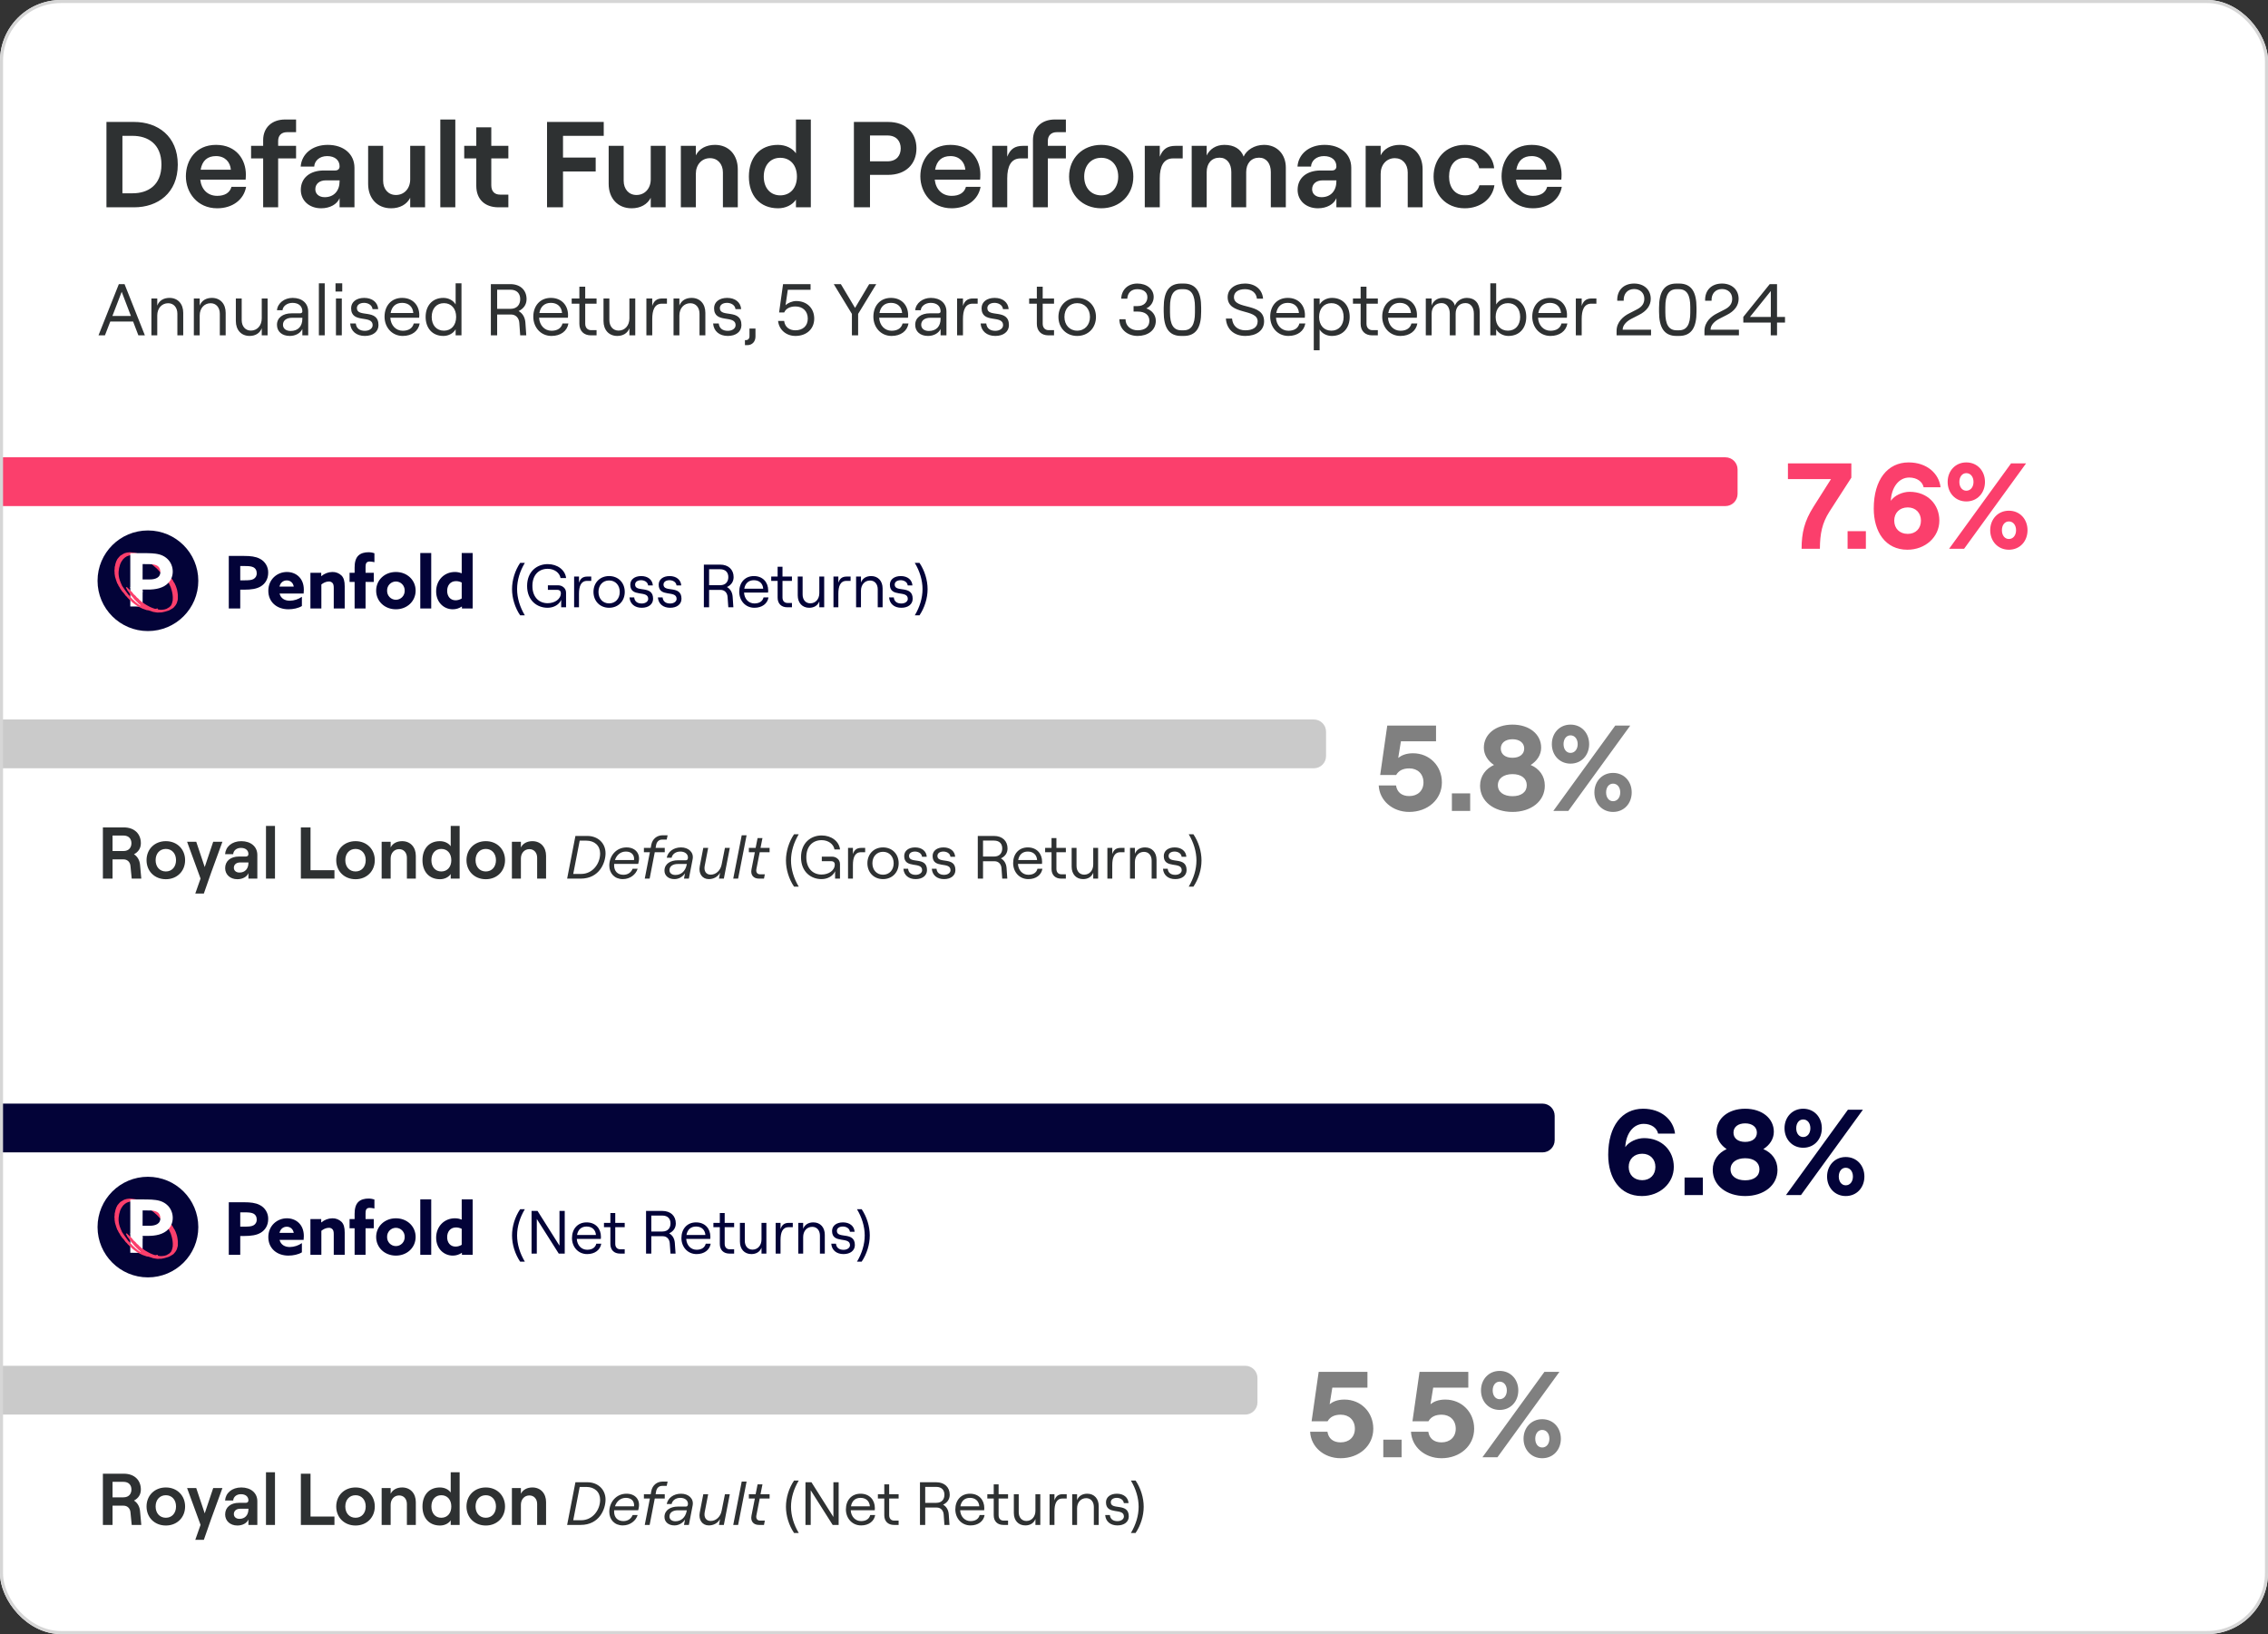
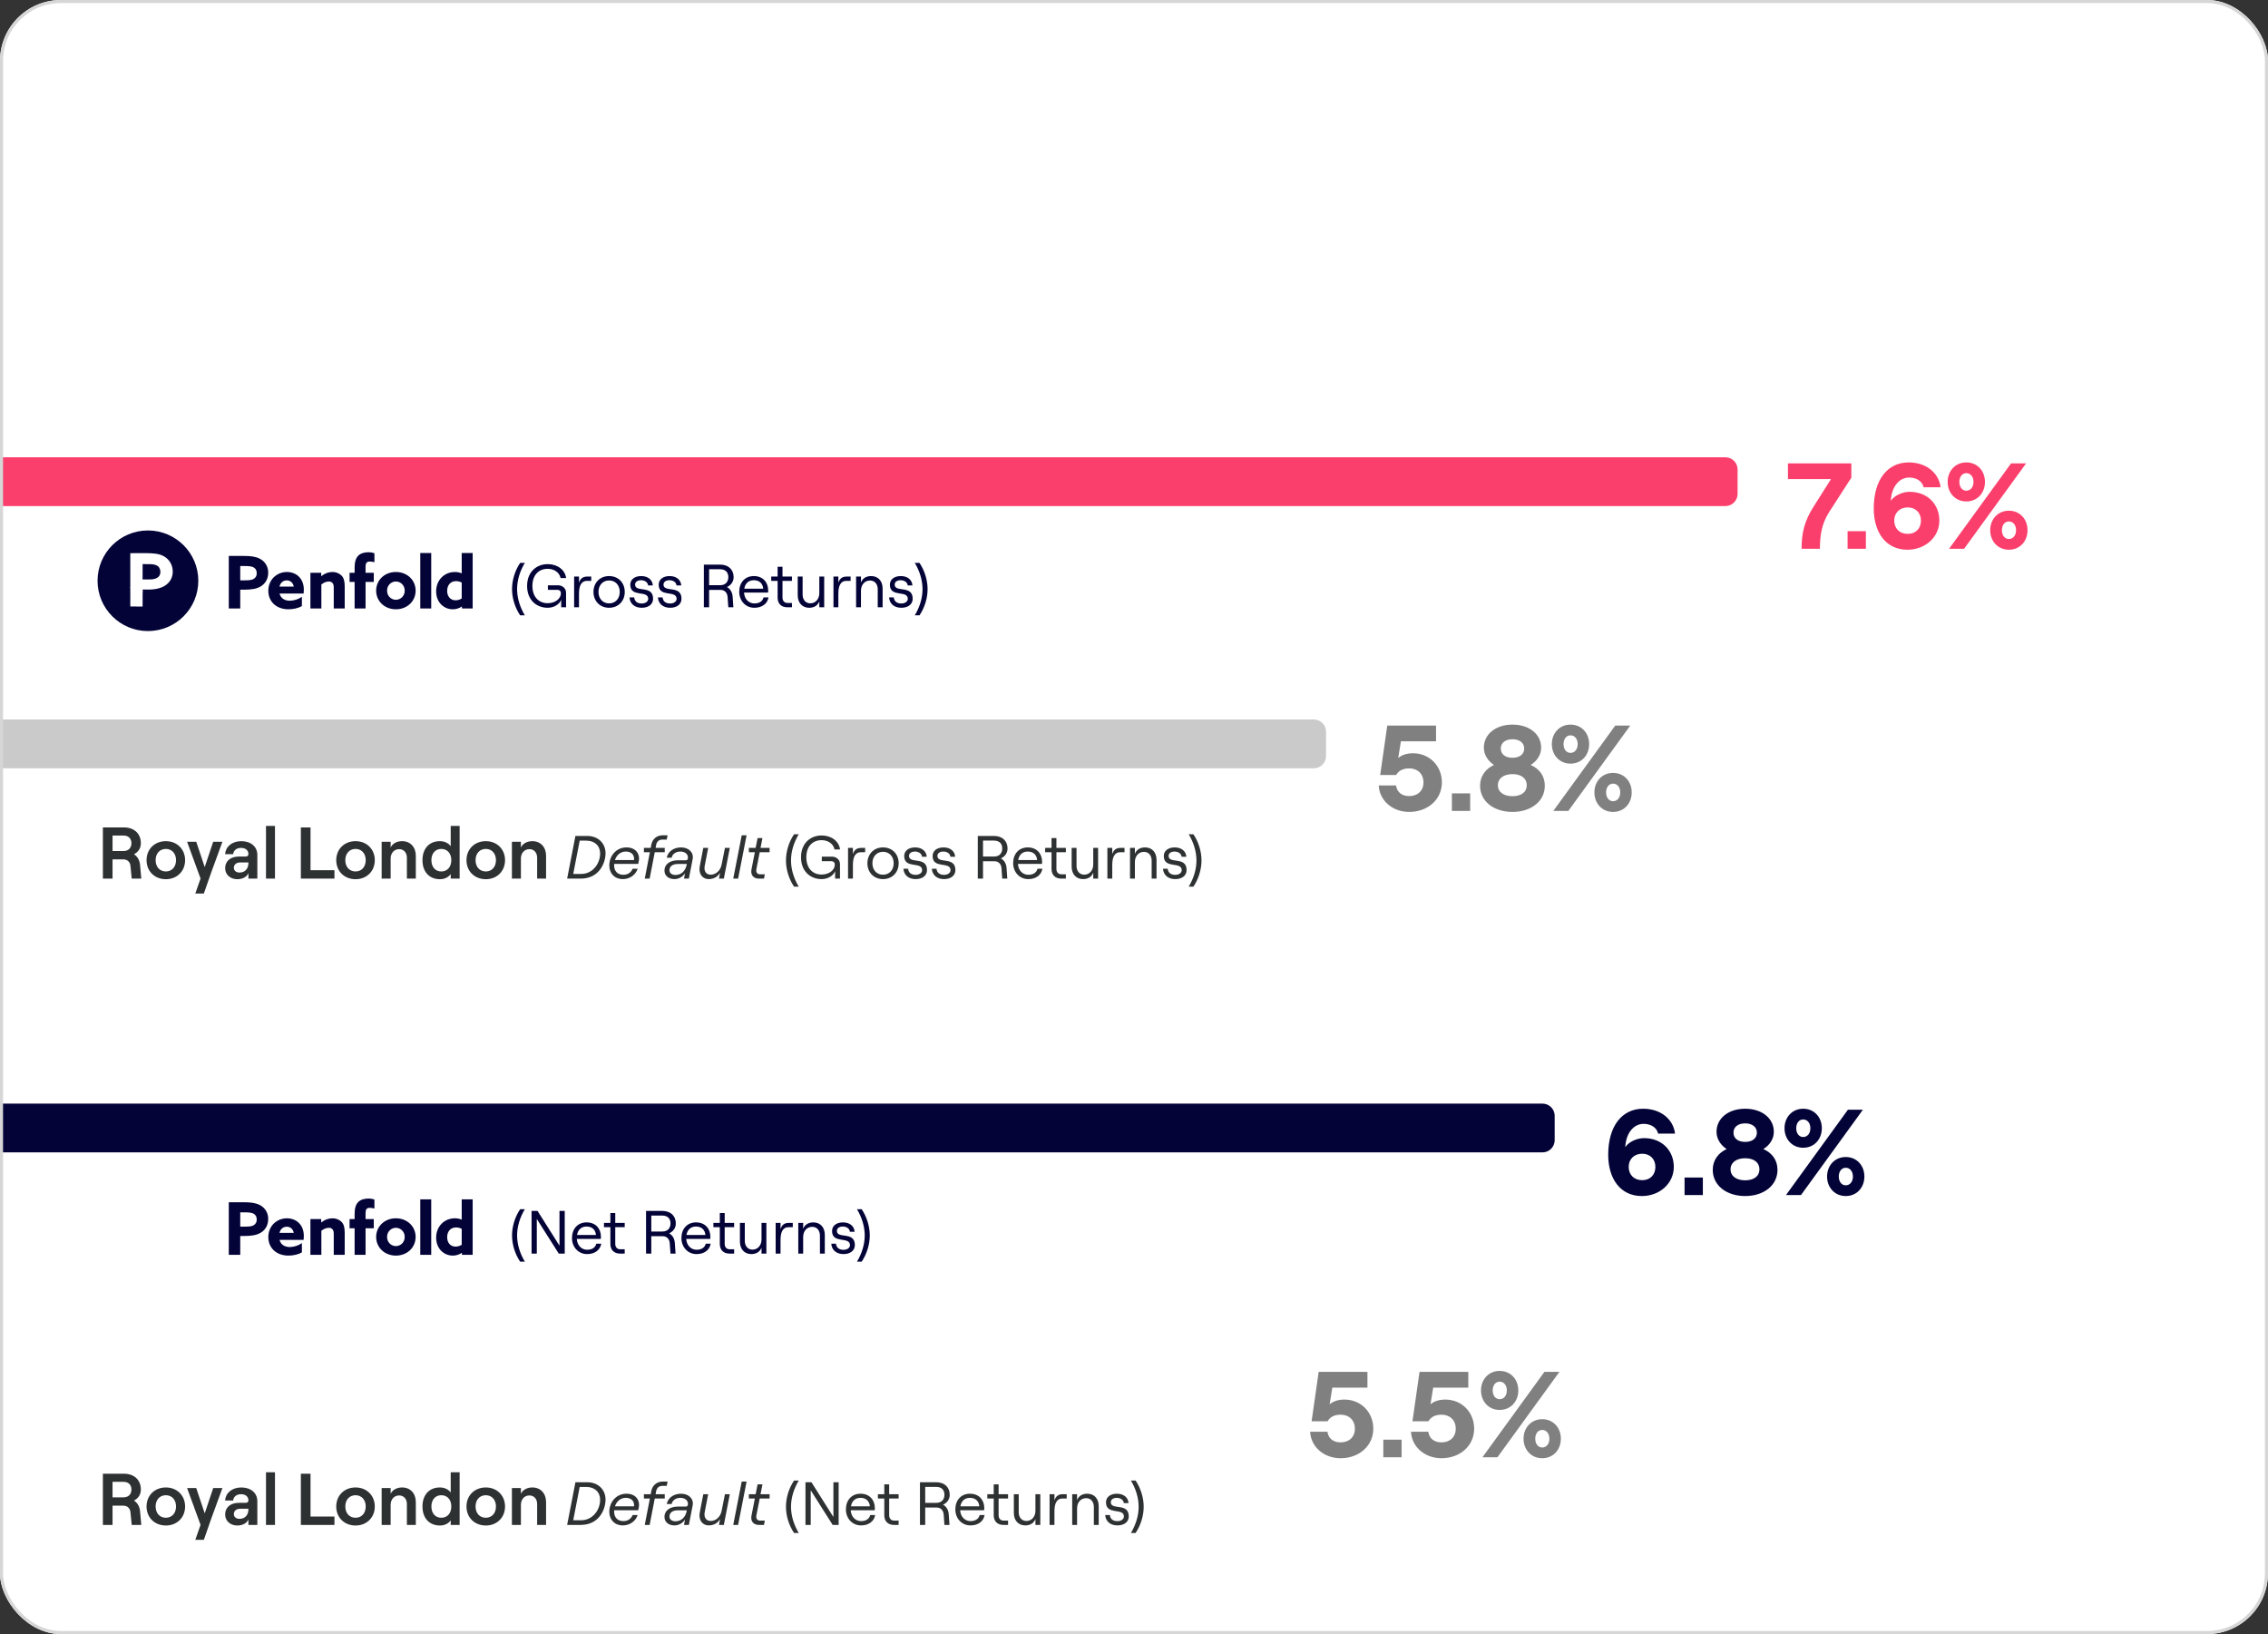
<svg xmlns="http://www.w3.org/2000/svg" fill="none" viewBox="0 0 744 536" height="536" width="744">
  <rect x="0" y="0" width="744" height="536" fill="#333333" stroke="none" />
  <g clip-path="url(#clip0_3455_991)">
    <rect fill="white" rx="20" height="536" width="744" />
    <path fill="#808080" d="M439.78 478.32C434.26 478.32 430.02 474.56 429.78 469.64H435.46C435.78 471.84 437.34 473.12 439.78 473.12C442.58 473.12 444.46 471.36 444.46 468.64C444.46 465.88 442.58 464.04 439.82 464.04C437.74 464.04 436.34 464.76 435.5 466.2H430.26L432.58 450H448.58V455.16H437.06L436.18 460.6C437.18 459.8 438.7 459.08 441.02 459.08C446.46 459.08 450.5 463.24 450.5 468.64C450.5 474.24 445.86 478.32 439.78 478.32ZM453.781 472.24H459.781V478H453.781V472.24ZM472.866 478.32C467.346 478.32 463.106 474.56 462.866 469.64H468.546C468.866 471.84 470.426 473.12 472.866 473.12C475.666 473.12 477.546 471.36 477.546 468.64C477.546 465.88 475.666 464.04 472.906 464.04C470.826 464.04 469.426 464.76 468.586 466.2H463.346L465.666 450H481.666V455.16H470.146L469.266 460.6C470.266 459.8 471.786 459.08 474.106 459.08C479.546 459.08 483.586 463.24 483.586 468.64C483.586 474.24 478.946 478.32 472.866 478.32ZM486.307 478L506.627 450H511.547L491.227 478H486.307ZM485.827 456.08C485.827 452.48 488.347 449.68 491.947 449.68C495.587 449.68 498.067 452.48 498.067 456.08C498.067 459.68 495.587 462.48 491.947 462.48C488.347 462.48 485.827 459.68 485.827 456.08ZM489.667 456.08C489.667 457.76 490.587 458.96 491.947 458.96C493.347 458.96 494.307 457.76 494.307 456.08C494.307 454.4 493.347 453.2 491.947 453.2C490.587 453.2 489.667 454.4 489.667 456.08ZM499.787 471.92C499.787 468.32 502.307 465.52 505.907 465.52C509.547 465.52 512.027 468.32 512.027 471.92C512.027 475.52 509.547 478.32 505.907 478.32C502.307 478.32 499.787 475.52 499.787 471.92ZM503.627 471.92C503.627 473.6 504.547 474.8 505.907 474.8C507.307 474.8 508.267 473.6 508.267 471.92C508.267 470.24 507.307 469.04 505.907 469.04C504.547 469.04 503.627 470.24 503.627 471.92Z" />
-     <path fill="#CACACA" d="M0 448H408.5C410.709 448 412.5 449.791 412.5 452V460C412.5 462.209 410.709 464 408.5 464H0V448Z" />
    <path fill="#2E3132" d="M33.752 500.199V483.399H40.616C44.12 483.399 46.208 485.535 46.208 488.583C46.208 490.311 45.32 491.487 43.952 492.207C45.08 492.927 45.824 494.175 45.944 495.711L46.352 500.199H43.208L42.8 496.071C42.704 494.799 41.816 493.887 40.544 493.887H36.92V500.199H33.752ZM36.92 491.151H40.472C42.344 491.151 43.112 489.927 43.112 488.583C43.112 487.239 42.344 486.063 40.472 486.063H36.92V491.151ZM54.409 500.391C50.713 500.391 48.073 497.751 48.073 494.151C48.073 490.551 50.713 487.911 54.409 487.911C58.081 487.911 60.721 490.551 60.721 494.151C60.721 497.751 58.081 500.391 54.409 500.391ZM51.049 494.151C51.049 496.335 52.393 497.847 54.409 497.847C56.401 497.847 57.745 496.335 57.745 494.151C57.745 491.967 56.401 490.455 54.409 490.455C52.393 490.455 51.049 491.967 51.049 494.151ZM64.061 505.095L65.789 500.175L61.373 488.103H64.373L67.157 496.407L69.941 488.103H72.965L69.269 498.231L66.869 505.095H64.061ZM77.867 500.391C75.491 500.391 73.859 498.855 73.859 496.767C73.859 494.415 75.659 492.951 78.395 492.951H80.627C81.203 492.951 81.491 492.615 81.491 492.135C81.491 490.959 80.603 490.119 79.043 490.119C77.483 490.119 76.547 491.103 76.499 492.183H73.835C74.003 489.783 76.043 487.911 79.163 487.911C82.259 487.911 84.419 489.687 84.419 492.423V500.199H81.491V498.399C81.011 499.599 79.595 500.391 77.867 500.391ZM76.715 496.647C76.715 497.583 77.459 498.207 78.563 498.207C80.411 498.207 81.491 496.911 81.491 495.087V494.895H78.779C77.531 494.895 76.715 495.591 76.715 496.647ZM87.254 500.199V482.919H90.206V500.199H87.254ZM98.697 500.199V483.399H101.865V497.439H109.713V500.199H98.697ZM116.635 500.391C112.939 500.391 110.299 497.751 110.299 494.151C110.299 490.551 112.939 487.911 116.635 487.911C120.307 487.911 122.947 490.551 122.947 494.151C122.947 497.751 120.307 500.391 116.635 500.391ZM113.275 494.151C113.275 496.335 114.619 497.847 116.635 497.847C118.627 497.847 119.971 496.335 119.971 494.151C119.971 491.967 118.627 490.455 116.635 490.455C114.619 490.455 113.275 491.967 113.275 494.151ZM125.199 500.199V488.103H128.151V489.975C128.799 488.655 130.191 487.911 131.919 487.911C134.631 487.911 136.407 489.879 136.407 492.711V500.199H133.479V493.335C133.479 491.679 132.447 490.527 130.935 490.527C129.303 490.527 128.151 491.823 128.151 493.599V500.199H125.199ZM144.349 500.391C140.701 500.391 138.589 497.847 138.589 494.151C138.589 490.455 140.701 487.911 144.301 487.911C145.861 487.911 147.157 488.583 147.853 489.567V482.919H150.781V500.199H147.853V498.687C147.157 499.743 145.813 500.391 144.349 500.391ZM141.517 494.151C141.517 496.383 142.813 497.847 144.757 497.847C146.749 497.847 148.045 496.383 148.045 494.151C148.045 491.919 146.749 490.455 144.757 490.455C142.813 490.455 141.517 491.919 141.517 494.151ZM159.362 500.391C155.666 500.391 153.026 497.751 153.026 494.151C153.026 490.551 155.666 487.911 159.362 487.911C163.034 487.911 165.674 490.551 165.674 494.151C165.674 497.751 163.034 500.391 159.362 500.391ZM156.002 494.151C156.002 496.335 157.346 497.847 159.362 497.847C161.354 497.847 162.698 496.335 162.698 494.151C162.698 491.967 161.354 490.455 159.362 490.455C157.346 490.455 156.002 491.967 156.002 494.151ZM167.926 500.199V488.103H170.878V489.975C171.526 488.655 172.918 487.911 174.646 487.911C177.358 487.911 179.134 489.879 179.134 492.711V500.199H176.206V493.335C176.206 491.679 175.174 490.527 173.662 490.527C172.03 490.527 170.878 491.823 170.878 493.599V500.199H167.926ZM186.045 500.199L188.765 486.199H192.665C196.165 486.199 198.645 488.579 198.645 491.879C198.645 494.959 196.665 500.199 190.465 500.199H186.045ZM188.045 498.659H190.665C194.405 498.659 196.865 495.299 196.865 491.959C196.865 489.359 195.025 487.739 192.325 487.739H190.165L188.045 498.659ZM204.314 500.359C201.614 500.359 199.874 498.479 199.874 495.899C199.874 492.739 202.134 489.959 205.534 489.959C208.374 489.959 210.114 491.919 209.514 494.679L209.354 495.379H201.474C201.454 495.519 201.454 495.679 201.454 495.819C201.454 497.699 202.554 498.939 204.494 498.939C206.014 498.939 207.034 498.139 207.534 496.959H209.174C208.594 498.839 206.714 500.359 204.314 500.359ZM201.734 494.099H207.994C208.174 492.439 207.134 491.319 205.334 491.319C203.454 491.319 202.234 492.559 201.734 494.099ZM211.508 500.199L213.188 491.539H211.228V490.119H213.468L213.648 489.099C214.028 487.179 215.488 485.979 217.408 485.979H219.008L218.708 487.399H217.188C216.208 487.399 215.468 488.039 215.248 489.119L215.068 490.119H218.068V491.539H214.788L213.108 500.199H211.508ZM221.237 500.359C219.217 500.359 217.917 499.139 217.977 497.479C218.037 495.339 219.957 494.179 222.377 494.179H224.957C225.557 494.179 225.657 493.759 225.677 493.299C225.697 492.159 224.697 491.319 223.177 491.319C221.557 491.319 220.537 492.259 220.317 493.339H218.717C219.097 491.399 220.917 489.959 223.417 489.959C225.837 489.959 227.657 491.539 227.217 493.819L225.977 500.199H224.377L224.717 498.439C223.957 499.619 222.637 500.359 221.237 500.359ZM219.617 497.399C219.597 498.319 220.317 498.999 221.577 498.999C223.397 498.999 224.817 497.799 225.257 495.679L225.297 495.399H222.317C220.837 495.399 219.637 496.059 219.617 497.399ZM239.412 490.119L237.452 500.199H235.852L236.212 498.259C235.432 499.659 234.032 500.359 232.512 500.359C230.372 500.359 229.092 498.539 229.552 496.139L230.712 490.119H232.312L231.172 496.019C230.852 497.699 231.612 498.899 233.132 498.899C234.872 498.899 236.352 497.539 236.732 495.559L237.812 490.119H239.412ZM240.533 500.199L243.313 485.979H244.913L242.133 500.199H240.533ZM248.52 486.899H250.12L249.48 490.119H252.46V491.539H249.22L248.12 497.119C247.94 498.119 248.42 498.779 249.32 498.779H250.9L250.62 500.199H248.98C247.16 500.199 246.16 498.999 246.52 497.159L247.62 491.539H245.66V490.119H247.88L248.52 486.899ZM260.486 502.839C258.806 500.359 257.826 497.199 257.826 494.239C257.826 491.259 258.806 488.119 260.486 485.639H262.026C260.406 488.339 259.486 491.319 259.486 494.239C259.486 497.139 260.406 500.139 262.026 502.839H260.486ZM264.231 500.199V486.199H266.191L273.391 497.599V486.199H275.111V500.199H273.151L265.951 488.839V500.199H264.231ZM282.472 500.359C279.492 500.359 277.492 497.979 277.492 495.099C277.492 492.139 279.332 489.959 282.292 489.959C285.232 489.959 286.992 491.999 286.992 494.679C286.992 494.899 286.972 495.239 286.952 495.379H279.072C279.192 497.459 280.572 498.939 282.472 498.939C284.112 498.939 285.152 498.219 285.472 496.959H287.092C286.752 499.019 284.972 500.359 282.472 500.359ZM279.152 494.099H285.352C285.232 492.399 284.092 491.319 282.292 491.319C280.592 491.319 279.452 492.319 279.152 494.099ZM290.086 486.899H291.686V490.119H294.786V491.539H291.686V496.999C291.686 498.119 292.326 498.779 293.306 498.779H294.786V500.199H293.246C291.306 500.199 290.086 498.999 290.086 497.039V491.539H287.986V490.119H290.086V486.899ZM301.79 500.199V486.199H307.11C309.87 486.199 311.55 487.859 311.55 490.299C311.55 491.839 310.69 492.939 309.37 493.559C310.47 494.159 311.13 495.299 311.23 496.719L311.47 500.199H309.81L309.57 496.819C309.49 495.459 308.61 494.499 307.29 494.499H303.51V500.199H301.79ZM303.51 492.959H307.09C309.07 492.959 309.81 491.679 309.81 490.299C309.81 488.919 309.07 487.719 307.09 487.719H303.51V492.959ZM318.37 500.359C315.39 500.359 313.39 497.979 313.39 495.099C313.39 492.139 315.23 489.959 318.19 489.959C321.13 489.959 322.89 491.999 322.89 494.679C322.89 494.899 322.87 495.239 322.85 495.379H314.97C315.09 497.459 316.47 498.939 318.37 498.939C320.01 498.939 321.05 498.219 321.37 496.959H322.99C322.65 499.019 320.87 500.359 318.37 500.359ZM315.05 494.099H321.25C321.13 492.399 319.99 491.319 318.19 491.319C316.49 491.319 315.35 492.319 315.05 494.099ZM325.985 486.899H327.585V490.119H330.685V491.539H327.585V496.999C327.585 498.119 328.225 498.779 329.205 498.779H330.685V500.199H329.145C327.205 500.199 325.985 498.999 325.985 497.039V491.539H323.885V490.119H325.985V486.899ZM341.264 490.119V500.199H339.664V498.259C339.124 499.659 337.884 500.359 336.344 500.359C334.064 500.359 332.584 498.739 332.584 496.279V490.119H334.184V496.019C334.184 497.739 335.184 498.899 336.704 498.899C338.424 498.899 339.664 497.519 339.664 495.559V490.119H341.264ZM348.545 491.539C346.505 491.539 345.905 493.379 345.905 495.759V500.199H344.305V490.119H345.905V492.159C346.345 490.779 347.165 490.119 348.645 490.119H349.925V491.539H348.545ZM351.727 500.199V490.119H353.327V492.059C353.867 490.659 355.107 489.959 356.667 489.959C358.947 489.959 360.427 491.579 360.427 494.039V500.199H358.827V494.299C358.827 492.579 357.827 491.419 356.307 491.419C354.567 491.419 353.327 492.799 353.327 494.759V500.199H351.727ZM366.569 500.359C364.249 500.359 362.709 499.059 362.549 496.959H364.089C364.229 498.259 365.109 498.959 366.569 498.959C367.849 498.959 368.689 498.259 368.689 497.439C368.689 494.439 362.809 497.139 362.809 492.779C362.809 491.079 364.249 489.959 366.389 489.959C368.589 489.959 370.089 491.179 370.209 493.039H368.669C368.509 491.759 367.249 491.319 366.349 491.319C365.169 491.319 364.389 491.879 364.389 492.759C364.389 495.479 370.289 492.779 370.289 497.399C370.289 499.199 368.789 500.359 366.569 500.359ZM372.52 485.639C374.2 488.119 375.18 491.279 375.18 494.239C375.18 497.219 374.2 500.359 372.52 502.839H370.98C372.6 500.139 373.52 497.159 373.52 494.239C373.52 491.339 372.6 488.339 370.98 485.639H372.52Z" />
    <path fill="#030338" d="M539.32 373.32C545.2 373.32 549.08 377.44 549.08 382.76C549.08 388.16 544.48 392.32 538.6 392.32C531.36 392.32 527.56 386.4 527.56 378.8C527.56 369.32 532.12 363.68 539 363.68C545 363.68 548.96 367.32 549.48 371.84H543.92C543.56 370 541.72 368.64 539.2 368.64C535.76 368.64 533.36 371.88 533.16 376.28C534.28 374.56 536.96 373.32 539.32 373.32ZM534.28 382.76C534.28 385.36 536.04 387.12 538.72 387.12C541.32 387.12 543.04 385.36 543.04 382.76C543.04 380.24 541.32 378.44 538.72 378.44C536.04 378.44 534.28 380.24 534.28 382.76ZM552.609 386.24H558.609V392H552.609V386.24ZM572.493 392.32C566.413 392.32 561.853 388.88 561.853 383.72C561.853 380.48 563.773 378.12 566.413 376.92C564.493 375.64 563.093 373.64 563.093 371.24C563.093 366.84 566.973 363.68 572.493 363.68C578.013 363.68 581.893 366.84 581.893 371.24C581.893 373.64 580.493 375.64 578.453 376.92C581.253 378.12 583.093 380.48 583.093 383.72C583.093 388.88 578.533 392.32 572.493 392.32ZM567.693 383.56C567.693 385.8 569.613 387.16 572.493 387.16C575.373 387.16 577.173 385.8 577.173 383.56C577.173 381.32 575.373 379.92 572.493 379.92C569.613 379.92 567.693 381.32 567.693 383.56ZM568.653 371.52C568.653 373.4 570.133 374.56 572.493 374.56C574.813 374.56 576.333 373.4 576.333 371.52C576.333 369.68 574.813 368.48 572.493 368.48C570.133 368.48 568.653 369.68 568.653 371.52ZM585.878 392L606.198 364H611.118L590.798 392H585.878ZM585.398 370.08C585.398 366.48 587.918 363.68 591.518 363.68C595.158 363.68 597.638 366.48 597.638 370.08C597.638 373.68 595.158 376.48 591.518 376.48C587.918 376.48 585.398 373.68 585.398 370.08ZM589.238 370.08C589.238 371.76 590.158 372.96 591.518 372.96C592.918 372.96 593.878 371.76 593.878 370.08C593.878 368.4 592.918 367.2 591.518 367.2C590.158 367.2 589.238 368.4 589.238 370.08ZM599.358 385.92C599.358 382.32 601.878 379.52 605.478 379.52C609.118 379.52 611.598 382.32 611.598 385.92C611.598 389.52 609.118 392.32 605.478 392.32C601.878 392.32 599.358 389.52 599.358 385.92ZM603.198 385.92C603.198 387.6 604.118 388.8 605.478 388.8C606.878 388.8 607.838 387.6 607.838 385.92C607.838 384.24 606.878 383.04 605.478 383.04C604.118 383.04 603.198 384.24 603.198 385.92Z" />
    <path fill="#030338" d="M0 362H506C508.209 362 510 363.791 510 366V374C510 376.209 508.209 378 506 378H0V362Z" />
    <path fill="#030338" d="M170.63 413.839C168.95 411.359 167.97 408.199 167.97 405.239C167.97 402.259 168.95 399.119 170.63 396.639H172.17C170.55 399.339 169.63 402.319 169.63 405.239C169.63 408.139 170.55 411.139 172.17 413.839H170.63ZM174.375 411.199V397.199H176.335L183.535 408.599V397.199H185.255V411.199H183.295L176.095 399.839V411.199H174.375ZM192.615 411.359C189.635 411.359 187.635 408.979 187.635 406.099C187.635 403.139 189.475 400.959 192.435 400.959C195.375 400.959 197.135 402.999 197.135 405.679C197.135 405.899 197.115 406.239 197.095 406.379H189.215C189.335 408.459 190.715 409.939 192.615 409.939C194.255 409.939 195.295 409.219 195.615 407.959H197.235C196.895 410.019 195.115 411.359 192.615 411.359ZM189.295 405.099H195.495C195.375 403.399 194.235 402.319 192.435 402.319C190.735 402.319 189.595 403.319 189.295 405.099ZM200.23 397.899H201.83V401.119H204.93V402.539H201.83V407.999C201.83 409.119 202.47 409.779 203.45 409.779H204.93V411.199H203.39C201.45 411.199 200.23 409.999 200.23 408.039V402.539H198.13V401.119H200.23V397.899ZM211.933 411.199V397.199H217.253C220.013 397.199 221.693 398.859 221.693 401.299C221.693 402.839 220.833 403.939 219.513 404.559C220.613 405.159 221.273 406.299 221.373 407.719L221.613 411.199H219.953L219.713 407.819C219.633 406.459 218.753 405.499 217.433 405.499H213.653V411.199H211.933ZM213.653 403.959H217.233C219.213 403.959 219.953 402.679 219.953 401.299C219.953 399.919 219.213 398.719 217.233 398.719H213.653V403.959ZM228.514 411.359C225.534 411.359 223.534 408.979 223.534 406.099C223.534 403.139 225.374 400.959 228.334 400.959C231.274 400.959 233.034 402.999 233.034 405.679C233.034 405.899 233.014 406.239 232.994 406.379H225.114C225.234 408.459 226.614 409.939 228.514 409.939C230.154 409.939 231.194 409.219 231.514 407.959H233.134C232.794 410.019 231.014 411.359 228.514 411.359ZM225.194 405.099H231.394C231.274 403.399 230.134 402.319 228.334 402.319C226.634 402.319 225.494 403.319 225.194 405.099ZM236.128 397.899H237.728V401.119H240.828V402.539H237.728V407.999C237.728 409.119 238.368 409.779 239.348 409.779H240.828V411.199H239.288C237.348 411.199 236.128 409.999 236.128 408.039V402.539H234.028V401.119H236.128V397.899ZM251.407 401.119V411.199H249.807V409.259C249.267 410.659 248.027 411.359 246.487 411.359C244.207 411.359 242.727 409.739 242.727 407.279V401.119H244.327V407.019C244.327 408.739 245.327 409.899 246.847 409.899C248.567 409.899 249.807 408.519 249.807 406.559V401.119H251.407ZM258.689 402.539C256.649 402.539 256.049 404.379 256.049 406.759V411.199H254.449V401.119H256.049V403.159C256.489 401.779 257.309 401.119 258.789 401.119H260.069V402.539H258.689ZM261.871 411.199V401.119H263.471V403.059C264.011 401.659 265.251 400.959 266.811 400.959C269.091 400.959 270.571 402.579 270.571 405.039V411.199H268.971V405.299C268.971 403.579 267.971 402.419 266.451 402.419C264.711 402.419 263.471 403.799 263.471 405.759V411.199H261.871ZM276.712 411.359C274.392 411.359 272.852 410.059 272.692 407.959H274.232C274.372 409.259 275.252 409.959 276.712 409.959C277.992 409.959 278.832 409.259 278.832 408.439C278.832 405.439 272.952 408.139 272.952 403.779C272.952 402.079 274.392 400.959 276.532 400.959C278.732 400.959 280.232 402.179 280.352 404.039H278.812C278.652 402.759 277.392 402.319 276.492 402.319C275.312 402.319 274.532 402.879 274.532 403.759C274.532 406.479 280.432 403.779 280.432 408.399C280.432 410.199 278.932 411.359 276.712 411.359ZM282.664 396.639C284.344 399.119 285.324 402.279 285.324 405.239C285.324 408.219 284.344 411.359 282.664 413.839H281.124C282.744 411.139 283.664 408.159 283.664 405.239C283.664 402.339 282.744 399.339 281.124 396.639H282.664Z" />
    <g clip-path="url(#clip1_3455_991)">
      <path fill="#030338" d="M48.527 419C57.654 419 65.053 411.613 65.053 402.5C65.053 393.387 57.654 386 48.527 386C39.399 386 32 393.387 32 402.5C32 411.613 39.399 419 48.527 419Z" />
-       <path fill="white" d="M42.744 410.93L46.778 410.961L46.794 405.822L42.743 404.57C42.743 407.919 42.744 410.93 42.744 410.93Z" />
      <path fill="#FB3F6C" d="M58.345 407.143C58.345 407.143 58.189 405.455 57.886 404.808L57.731 404.375C57.731 404.375 57.666 404.258 57.657 404.167C57.649 404.077 57.534 403.858 57.466 403.795C57.466 403.795 57.377 403.571 57.375 403.533C57.373 403.495 57.351 403.443 57.306 403.385C57.26 403.327 56.872 402.732 56.872 402.732C56.852 402.691 56.838 402.647 56.83 402.602C56.817 402.531 56.741 402.428 56.706 402.369C56.67 402.309 56.206 401.644 56.008 401.417C55.811 401.19 51.718 397.012 51.718 397.012C51.718 397.012 45.145 393.615 45.126 393.615C45.107 393.615 45.157 393.46 44.237 393.322C43.317 393.183 42.847 393.142 42.58 393.154C42.313 393.167 41.941 393.215 41.847 393.228C41.753 393.241 41.576 393.285 41.561 393.287C41.535 393.29 41.509 393.292 41.483 393.293C41.46 393.293 41.355 393.318 41.326 393.325C41.297 393.331 41.128 393.407 41.128 393.407C41.128 393.407 41.036 393.444 41.007 393.44C40.977 393.436 40.935 393.431 40.919 393.438C40.919 393.438 39.971 393.901 39.523 394.232C39.523 394.232 39.439 394.283 39.403 394.346C39.403 394.346 38.721 395.045 38.561 395.304C38.561 395.304 38.478 395.41 38.464 395.448C38.464 395.448 38.412 395.57 38.39 395.642C38.39 395.642 38.332 395.795 38.276 395.835C38.276 395.835 38.239 395.863 38.225 395.893C38.212 395.922 37.939 396.684 37.887 396.854C37.887 396.854 37.798 397.247 37.776 397.401C37.776 397.401 37.745 397.65 37.709 397.72C37.709 397.72 37.674 397.803 37.656 397.836C37.638 397.871 37.629 397.91 37.627 397.949C37.627 397.949 37.607 398.607 37.587 398.737C37.587 398.737 37.544 399.021 37.537 399.139C37.532 399.177 37.532 399.215 37.537 399.253C37.537 399.253 37.593 399.551 37.587 399.713C37.581 399.875 37.584 400.107 37.581 400.129C37.578 400.151 37.608 400.31 37.622 400.376C37.636 400.442 37.716 400.811 37.708 400.945C37.7 401.079 37.737 401.157 37.757 401.198C37.778 401.239 37.823 401.384 37.85 401.531C37.877 401.677 38.146 402.464 38.206 402.662C38.266 402.861 38.369 403.057 38.369 403.069C38.37 403.082 38.395 403.155 38.394 403.17C38.392 403.185 38.41 403.272 38.431 403.296C38.453 403.319 38.745 403.771 38.745 403.771C38.745 403.771 38.784 403.85 38.786 403.883C38.788 403.916 38.809 404.019 38.83 404.052C38.851 404.085 39.085 404.443 39.136 404.517C39.186 404.591 39.352 404.818 39.38 404.934C39.408 405.051 39.399 405.026 39.456 405.117C39.512 405.208 40.147 406.086 40.147 406.086C40.147 406.086 40.234 406.206 40.292 406.245C40.35 406.285 40.473 406.362 40.541 406.488C40.609 406.614 40.905 406.97 40.905 406.97C40.905 406.97 41.176 407.335 41.184 407.348C41.192 407.361 41.304 407.495 41.331 407.514C41.357 407.533 41.508 407.656 41.567 407.716C41.627 407.776 41.863 408.057 41.873 408.08C41.882 408.102 41.899 408.161 41.935 408.176C41.971 408.191 42.094 408.279 42.141 408.342C42.188 408.405 42.49 408.701 42.544 408.758C42.599 408.815 42.815 409 42.866 409.035C42.916 409.071 43.014 409.124 43.038 409.164C43.062 409.203 43.313 409.508 43.465 409.611C43.617 409.714 44.685 410.594 45.176 410.874C45.176 410.874 46.369 411.484 46.727 411.636C47.084 411.787 47.38 411.867 47.504 411.907C47.628 411.947 47.941 412.058 47.974 412.071C48.008 412.083 48.107 412.136 48.163 412.136C48.22 412.136 48.573 412.173 48.632 412.184C48.691 412.195 49.231 412.36 49.355 412.402C49.479 412.445 49.691 412.514 49.72 412.52C49.75 412.527 49.817 412.547 49.848 412.568C49.88 412.589 50.058 412.676 50.193 412.697C50.327 412.718 51.193 412.867 51.193 412.867C51.193 412.867 51.546 412.911 51.617 412.923C51.689 412.935 51.96 412.929 51.998 412.923C52.035 412.917 52.098 412.894 52.193 412.898C52.288 412.902 52.76 412.908 52.966 412.885C53.172 412.862 53.903 412.69 53.941 412.684C53.978 412.678 54.886 412.419 54.926 412.4C54.966 412.381 55.035 412.342 55.054 412.337C55.073 412.333 55.216 412.297 55.243 412.297C55.27 412.297 55.287 412.319 55.542 412.172L56.12 411.851L56.81 411.43C56.81 411.43 56.951 411.35 56.972 411.281C56.993 411.211 57.092 411.142 57.115 411.115C57.138 411.087 57.48 410.709 57.548 410.606C57.615 410.503 57.983 409.972 58.083 409.558L58.197 409.127C58.197 409.127 58.228 409.024 58.243 408.997C58.258 408.97 58.348 408.64 58.344 408.428C58.344 408.427 58.366 407.398 58.345 407.143ZM56.677 408.284C56.675 408.35 56.653 408.638 56.653 408.638C56.642 408.725 56.669 408.767 56.675 408.849C56.681 408.931 56.666 408.945 56.619 409.049C56.572 409.153 56.515 409.494 56.505 409.573C56.496 409.652 56.342 410.096 56.342 410.096C56.153 410.667 55.802 410.911 55.802 410.911C55.766 410.937 55.697 411.021 55.679 411.051C55.661 411.082 55.482 411.209 55.482 411.209L54.566 411.728C54.537 411.745 54.506 411.76 54.474 411.772C54.439 411.774 54.36 411.779 54.334 411.783C54.308 411.787 54.058 411.879 54.039 411.886C54.019 411.893 53.963 411.915 53.917 411.916C53.871 411.918 53.773 411.936 53.773 411.936C53.368 412.02 52.746 412.021 52.746 412.021C52.261 412.024 51.931 411.917 51.852 411.89C51.774 411.864 51.735 411.832 51.735 411.832C51.73 411.827 51.727 411.822 51.725 411.816C51.723 411.809 51.722 411.803 51.724 411.796L51.756 411.75C51.77 411.736 51.781 411.719 51.788 411.701C51.794 411.682 51.793 411.662 51.785 411.644C51.777 411.629 51.76 411.624 51.745 411.617C51.725 411.606 51.704 411.598 51.683 411.59C51.662 411.585 51.641 411.585 51.62 411.588C51.582 411.592 51.545 411.599 51.509 411.61C51.474 411.62 51.437 411.626 51.4 411.633L51.26 411.661L51.107 411.691L50.984 411.715L50.934 411.725C50.215 411.542 49.257 411.101 49.232 411.085C49.207 411.069 48.797 410.842 48.4 410.644C48.003 410.445 47.373 410.02 47.373 410.02L46.61 409.506C46.61 409.506 45.847 408.854 45.824 408.835C45.8 408.816 45.681 408.726 45.653 408.68C45.626 408.634 45.466 408.446 45.416 408.392C45.365 408.338 44.987 408.031 44.937 407.997C44.886 407.964 44.805 407.859 44.805 407.859C44.805 407.859 44.5 407.499 44.454 407.441C44.407 407.382 44.261 407.28 44.233 407.252C44.204 407.224 44.133 407.164 44.094 407.106C44.055 407.047 43.899 406.95 43.872 406.937C43.845 406.924 43.785 406.839 43.785 406.839C43.785 406.839 43.594 406.593 43.563 406.541C43.532 406.489 43.314 406.217 43.275 406.168C43.235 406.119 43.019 405.924 43.002 405.909C42.985 405.894 42.897 405.838 42.861 405.779C42.825 405.72 42.781 405.667 42.76 405.64C42.739 405.613 42.601 405.514 42.565 405.493C42.529 405.472 42.364 405.319 42.329 405.249C42.295 405.18 42.208 405.112 42.208 405.112C42.208 405.112 42.09 405.026 42.041 404.988C41.992 404.95 41.898 404.851 41.898 404.851C41.82 404.717 41.671 404.627 41.622 404.605C41.573 404.583 41.406 404.567 41.344 404.664C41.283 404.76 41.362 404.862 41.362 404.862C41.362 404.862 41.455 405.034 41.549 405.161C41.644 405.289 41.655 405.371 41.659 405.426C41.662 405.481 41.726 405.547 41.726 405.547L41.781 405.628L42.092 406.07C42.144 406.159 42.181 406.17 42.248 406.21C42.315 406.25 42.338 406.321 42.343 406.382C42.346 406.417 42.357 406.45 42.375 406.48L42.557 406.723L42.987 407.309C43.09 407.479 43.237 407.628 43.279 407.653C43.322 407.678 43.404 407.748 43.425 407.775C43.446 407.802 43.513 407.884 43.529 407.918C43.546 407.951 44.038 408.573 44.038 408.573C44.074 408.632 44.12 408.685 44.147 408.697C44.174 408.71 44.357 408.868 44.363 408.874C44.37 408.88 44.458 408.96 44.496 409.04C44.533 409.12 44.63 409.223 44.704 409.271C44.756 409.307 44.806 409.346 44.854 409.387C44.93 409.482 44.956 409.516 45.076 409.604C45.195 409.692 45.399 409.926 45.462 410.006C45.525 410.087 45.88 410.34 45.998 410.427C46.115 410.513 46.141 410.599 46.155 410.639C46.17 410.679 46.099 410.653 46.082 410.639C46.065 410.624 45.794 410.49 45.67 410.404C45.546 410.317 45.094 409.983 45.094 409.983C44.809 409.7 44.42 409.429 44.394 409.412C44.365 409.391 44.339 409.368 44.314 409.343C44.309 409.337 44.274 409.28 44.256 409.248C44.239 409.215 43.994 409.002 43.971 408.985C43.947 408.968 43.763 408.819 43.71 408.754C43.658 408.689 43.544 408.605 43.517 408.592C43.489 408.58 43.403 408.466 43.395 408.452C43.387 408.437 43.114 408.108 43.087 408.073C43.06 408.039 43.002 408.007 42.966 407.988C42.929 407.969 42.748 407.793 42.734 407.772C42.72 407.752 42.602 407.596 42.539 407.479C42.476 407.363 42.246 407.18 42.209 407.16C42.173 407.139 42.093 407.026 42.084 407.013L41.745 406.564C41.745 406.564 40.929 405.439 40.889 405.382C40.85 405.325 40.075 404.192 40.054 404.159C40.034 404.126 40.012 404.102 40.007 404.057C40.002 404.011 39.922 403.83 39.901 403.792C39.881 403.754 39.862 403.749 39.815 403.601C39.767 403.453 39.608 403.152 39.6 403.144C39.595 403.139 39.592 403.132 39.592 403.126C39.598 403.052 39.535 402.907 39.518 402.873C39.501 402.84 39.393 402.641 39.379 402.591C39.367 402.545 39.358 402.498 39.352 402.451C39.35 402.432 39.329 402.401 39.314 402.377C39.298 402.354 39.261 402.274 39.236 402.111C39.212 401.948 39.139 401.775 39.093 401.623C39.047 401.47 38.991 401.103 38.981 400.997C38.972 400.891 38.905 400.344 38.905 400.344C38.898 400.297 38.898 400.249 38.905 400.201C38.913 400.109 38.905 399.768 38.905 399.768C38.902 399.538 38.927 399.294 38.938 399.248C38.949 399.202 38.984 399.016 38.99 398.96C38.997 398.903 39.056 398.427 39.056 398.427C39.091 398.169 39.246 397.724 39.246 397.724C39.311 397.502 39.393 397.153 39.393 397.153C39.404 397.098 39.418 397.079 39.435 397.058C39.452 397.037 39.488 396.93 39.488 396.93C39.627 396.549 39.843 396.216 39.843 396.216C39.969 395.995 40.266 395.591 40.308 395.538C40.35 395.486 40.536 395.28 40.536 395.28C40.578 395.235 40.625 395.195 40.677 395.162C40.8 395.093 40.925 394.938 40.925 394.938C40.925 394.938 40.952 394.891 40.96 394.877C40.968 394.863 41.023 394.845 41.042 394.837C41.061 394.83 41.157 394.765 41.2 394.743C41.242 394.721 41.594 394.478 41.662 394.449C41.729 394.419 41.973 394.337 42.044 394.335C42.116 394.333 42.202 394.287 42.23 394.264C42.257 394.241 42.444 394.18 42.473 394.175C42.503 394.171 42.618 394.154 42.652 394.154C42.685 394.154 42.912 394.127 42.912 394.127L45.763 394.799L49.723 397.035L50.03 397.303C50.03 397.303 50.443 397.632 50.473 397.653C50.503 397.673 50.547 397.727 50.547 397.727C50.547 397.727 50.648 397.823 50.668 397.837C50.689 397.851 51.028 398.121 51.1 398.211C51.172 398.3 51.215 398.327 51.242 398.333C51.269 398.34 51.369 398.419 51.395 398.442C51.42 398.466 51.483 398.568 51.492 398.575C51.585 398.636 51.663 398.726 51.686 398.736C51.709 398.747 51.768 398.806 51.787 398.841C51.806 398.876 52.042 399.152 52.074 399.201C52.105 399.25 52.258 399.378 52.302 399.398C52.346 399.419 52.397 399.488 52.4 399.496C52.403 399.504 52.504 399.627 52.504 399.627C52.559 399.732 52.766 399.872 52.766 399.872C52.766 399.872 55.169 402.885 55.242 403.003C55.316 403.12 55.429 403.356 55.442 403.427C55.455 403.498 55.516 403.583 55.556 403.662C55.595 403.742 55.685 403.865 55.717 403.991C55.748 404.117 55.813 404.232 55.844 404.275C55.876 404.317 55.967 404.488 55.992 404.576C56.017 404.664 56.265 405.471 56.349 405.736C56.434 406.001 56.569 406.748 56.607 407.007C56.645 407.265 56.689 407.728 56.678 407.842C56.667 407.955 56.678 408.218 56.677 408.284Z" />
      <path fill="white" d="M55.098 395.5C54.386 394.764 53.484 394.223 52.505 393.927C52.466 393.915 52.427 393.904 52.389 393.893C50.711 393.419 48.822 393.457 47.089 393.434C46.669 393.428 42.739 393.421 42.739 393.465C42.739 393.465 42.74 399.761 42.742 404.793L46.792 406.263L46.795 405.385L48.527 405.39C50.936 405.396 53.609 404.981 55.314 403.11C55.944 402.418 56.369 401.565 56.556 400.648C56.927 398.821 56.401 396.847 55.098 395.5ZM52.393 400.638C52.032 401.416 51.252 401.776 50.451 401.94C50.032 402.026 49.594 402.076 49.166 402.062H46.774L46.79 397.027L49.582 397.064C49.945 397.069 50.321 397.136 50.672 397.222C51.281 397.371 51.886 397.638 52.23 398.19C52.34 398.367 52.423 398.561 52.483 398.759C52.666 399.368 52.664 400.054 52.394 400.638L52.393 400.638Z" />
    </g>
    <path fill="#030338" d="M75.053 411.595H78.81V405.429H79.992C82.496 405.429 84.198 405.143 85.522 404.358C86.962 403.5 87.979 401.977 87.979 399.858C88.002 398.907 87.754 397.968 87.263 397.153C86.774 396.34 86.063 395.684 85.213 395.264C83.867 394.55 82.166 394.359 80.133 394.359H75.053V411.595ZM78.81 402.358V397.668H80.086C81.409 397.668 82.331 397.715 83.016 398.025C83.796 398.382 84.222 399.072 84.222 400.049C84.239 400.431 84.149 400.811 83.96 401.144C83.773 401.476 83.495 401.749 83.158 401.929C82.52 402.286 81.669 402.358 80.181 402.358H78.81ZM99.601 406.691C99.65 406.28 99.674 405.867 99.67 405.453C99.67 401.525 96.977 399.62 94.117 399.62C90.903 399.62 88.021 402.048 88.021 405.786C88.021 409.452 90.787 411.856 94.614 411.856C96.15 411.856 97.899 411.5 99.033 410.785V407.762C97.872 408.569 96.5 409.016 95.087 409.047C93.433 409.047 92.109 408.309 91.708 406.691H99.601ZM91.684 404.405C91.991 403.072 92.96 402.382 94.071 402.382C95.229 402.382 96.151 403.143 96.363 404.405H91.684ZM101.829 411.595H105.421V403.715C106.058 403.215 106.933 402.739 107.855 402.739C108.084 402.724 108.313 402.762 108.526 402.849C108.738 402.935 108.929 403.069 109.083 403.239C109.367 403.572 109.485 404 109.485 404.881V411.595H113.077V404.286C113.077 402.596 112.77 401.572 112.061 400.811C111.659 400.417 111.181 400.108 110.657 399.903C110.133 399.699 109.574 399.603 109.013 399.62C107.694 399.641 106.424 400.121 105.421 400.978L105.374 400.955V399.882H101.829V411.595ZM116.329 411.595H119.921V402.882H122.615V399.882H119.921V397.906C119.921 396.906 120.157 396.192 121.268 396.192C121.794 396.208 122.317 396.28 122.828 396.406V393.478C122.191 393.25 121.519 393.137 120.842 393.145C119.684 393.145 118.384 393.43 117.557 394.24C116.659 395.097 116.329 396.501 116.329 398.144V399.882H114.674V402.882H116.329L116.329 411.595ZM126.986 405.738C126.973 405.349 127.039 404.961 127.178 404.598C127.317 404.235 127.527 403.903 127.797 403.623C128.065 403.344 128.387 403.121 128.744 402.969C129.099 402.817 129.482 402.739 129.869 402.739C130.256 402.739 130.638 402.817 130.994 402.969C131.351 403.121 131.673 403.344 131.941 403.623C132.21 403.903 132.421 404.235 132.56 404.598C132.699 404.961 132.764 405.349 132.752 405.738C132.764 406.128 132.699 406.515 132.56 406.879C132.421 407.242 132.21 407.574 131.941 407.854C131.673 408.134 131.351 408.356 130.994 408.508C130.638 408.66 130.256 408.738 129.869 408.738C129.482 408.738 129.099 408.66 128.744 408.508C128.387 408.356 128.065 408.134 127.797 407.854C127.527 407.574 127.317 407.242 127.178 406.879C127.039 406.515 126.973 406.128 126.986 405.738ZM123.394 405.738C123.394 409.19 126.16 411.857 129.869 411.857C133.578 411.857 136.344 409.19 136.344 405.738C136.344 402.287 133.578 399.62 129.869 399.62C126.16 399.62 123.394 402.287 123.394 405.738ZM137.868 411.595H141.46V393.407H137.868V411.595ZM151.532 410.976V411.595H155.053V393.407H151.461V400.025L151.414 400.048C150.719 399.756 149.971 399.61 149.216 399.62C145.743 399.62 143.073 402.286 143.073 405.976C143.073 409.571 145.601 411.856 148.531 411.856C149.585 411.862 150.615 411.547 151.485 410.952L151.532 410.975L151.532 410.976ZM151.461 408.31C150.86 408.693 150.164 408.9 149.452 408.905C147.68 408.905 146.686 407.547 146.686 405.81C146.686 404.048 147.702 402.62 149.593 402.62C150.242 402.623 150.881 402.778 151.46 403.072V408.309L151.461 408.31Z" />
    <path fill="#FB3F6C" d="M591 180C591 174.8 591.92 170.92 594.92 166.2L600.64 157.16H586.52V152H607.32V156.68L600.12 167.84C597.72 171.6 597.04 175.04 597 180H591ZM606.086 174.24H612.086V180H606.086V174.24ZM626.429 161.32C632.309 161.32 636.189 165.44 636.189 170.76C636.189 176.16 631.589 180.32 625.709 180.32C618.469 180.32 614.669 174.4 614.669 166.8C614.669 157.32 619.229 151.68 626.109 151.68C632.109 151.68 636.069 155.32 636.589 159.84H631.029C630.669 158 628.829 156.64 626.309 156.64C622.869 156.64 620.469 159.88 620.269 164.28C621.389 162.56 624.069 161.32 626.429 161.32ZM621.389 170.76C621.389 173.36 623.149 175.12 625.829 175.12C628.429 175.12 630.149 173.36 630.149 170.76C630.149 168.24 628.429 166.44 625.829 166.44C623.149 166.44 621.389 168.24 621.389 170.76ZM639.393 180L659.713 152H664.633L644.313 180H639.393ZM638.913 158.08C638.913 154.48 641.433 151.68 645.033 151.68C648.673 151.68 651.153 154.48 651.153 158.08C651.153 161.68 648.673 164.48 645.033 164.48C641.433 164.48 638.913 161.68 638.913 158.08ZM642.753 158.08C642.753 159.76 643.673 160.96 645.033 160.96C646.433 160.96 647.393 159.76 647.393 158.08C647.393 156.4 646.433 155.2 645.033 155.2C643.673 155.2 642.753 156.4 642.753 158.08ZM652.873 173.92C652.873 170.32 655.393 167.52 658.993 167.52C662.633 167.52 665.113 170.32 665.113 173.92C665.113 177.52 662.633 180.32 658.993 180.32C655.393 180.32 652.873 177.52 652.873 173.92ZM656.713 173.92C656.713 175.6 657.633 176.8 658.993 176.8C660.393 176.8 661.353 175.6 661.353 173.92C661.353 172.24 660.393 171.04 658.993 171.04C657.633 171.04 656.713 172.24 656.713 173.92Z" />
    <path fill="#FB3F6C" d="M0 150H566C568.209 150 570 151.791 570 154V162C570 164.209 568.209 166 566 166H0V150Z" />
    <path fill="#030338" d="M170.63 201.839C168.95 199.359 167.97 196.199 167.97 193.239C167.97 190.259 168.95 187.119 170.63 184.639H172.17C170.55 187.339 169.63 190.319 169.63 193.239C169.63 196.139 170.55 199.139 172.17 201.839H170.63ZM179.631 199.359C176.171 199.359 172.911 196.979 172.911 192.199C172.911 187.419 176.191 185.039 179.671 185.039C182.871 185.039 185.391 186.939 185.711 189.619H183.891C183.571 187.839 181.831 186.579 179.671 186.579C176.771 186.579 174.651 188.559 174.651 192.199C174.651 195.819 176.771 197.859 179.651 197.859C181.951 197.859 183.991 196.559 183.991 194.539C183.991 193.899 183.571 193.479 182.891 193.479H179.731V191.999H183.211C184.231 191.999 185.691 192.799 185.691 194.399V199.199H184.091V196.759C183.451 198.299 181.711 199.359 179.631 199.359ZM192.575 190.539C190.535 190.539 189.935 192.379 189.935 194.759V199.199H188.335V189.119H189.935V191.159C190.375 189.779 191.195 189.119 192.675 189.119H193.955V190.539H192.575ZM199.806 199.359C196.826 199.359 194.686 197.179 194.686 194.159C194.686 191.119 196.826 188.959 199.806 188.959C202.806 188.959 204.946 191.119 204.946 194.159C204.946 197.179 202.806 199.359 199.806 199.359ZM196.326 194.159C196.326 196.359 197.746 197.919 199.806 197.919C201.886 197.919 203.306 196.359 203.306 194.159C203.306 191.959 201.886 190.399 199.806 190.399C197.746 190.399 196.326 191.959 196.326 194.159ZM210.521 199.359C208.201 199.359 206.661 198.059 206.501 195.959H208.041C208.181 197.259 209.061 197.959 210.521 197.959C211.801 197.959 212.641 197.259 212.641 196.439C212.641 193.439 206.761 196.139 206.761 191.779C206.761 190.079 208.201 188.959 210.341 188.959C212.541 188.959 214.041 190.179 214.161 192.039H212.621C212.461 190.759 211.201 190.319 210.301 190.319C209.121 190.319 208.341 190.879 208.341 191.759C208.341 194.479 214.241 191.779 214.241 196.399C214.241 198.199 212.741 199.359 210.521 199.359ZM219.837 199.359C217.517 199.359 215.977 198.059 215.817 195.959H217.357C217.497 197.259 218.377 197.959 219.837 197.959C221.117 197.959 221.957 197.259 221.957 196.439C221.957 193.439 216.077 196.139 216.077 191.779C216.077 190.079 217.517 188.959 219.657 188.959C221.857 188.959 223.357 190.179 223.477 192.039H221.937C221.777 190.759 220.517 190.319 219.617 190.319C218.437 190.319 217.657 190.879 217.657 191.759C217.657 194.479 223.557 191.779 223.557 196.399C223.557 198.199 222.057 199.359 219.837 199.359ZM230.898 199.199V185.199H236.218C238.978 185.199 240.658 186.859 240.658 189.299C240.658 190.839 239.798 191.939 238.478 192.559C239.578 193.159 240.238 194.299 240.338 195.719L240.578 199.199H238.918L238.678 195.819C238.598 194.459 237.718 193.499 236.398 193.499H232.618V199.199H230.898ZM232.618 191.959H236.198C238.178 191.959 238.918 190.679 238.918 189.299C238.918 187.919 238.178 186.719 236.198 186.719H232.618V191.959ZM247.479 199.359C244.499 199.359 242.499 196.979 242.499 194.099C242.499 191.139 244.339 188.959 247.299 188.959C250.239 188.959 251.999 190.999 251.999 193.679C251.999 193.899 251.979 194.239 251.959 194.379H244.079C244.199 196.459 245.579 197.939 247.479 197.939C249.119 197.939 250.159 197.219 250.479 195.959H252.099C251.759 198.019 249.979 199.359 247.479 199.359ZM244.159 193.099H250.359C250.239 191.399 249.099 190.319 247.299 190.319C245.599 190.319 244.459 191.319 244.159 193.099ZM255.093 185.899H256.693V189.119H259.793V190.539H256.693V195.999C256.693 197.119 257.333 197.779 258.313 197.779H259.793V199.199H258.253C256.313 199.199 255.093 197.999 255.093 196.039V190.539H252.993V189.119H255.093V185.899ZM270.372 189.119V199.199H268.772V197.259C268.232 198.659 266.992 199.359 265.452 199.359C263.172 199.359 261.692 197.739 261.692 195.279V189.119H263.292V195.019C263.292 196.739 264.292 197.899 265.812 197.899C267.532 197.899 268.772 196.519 268.772 194.559V189.119H270.372ZM277.654 190.539C275.614 190.539 275.014 192.379 275.014 194.759V199.199H273.414V189.119H275.014V191.159C275.454 189.779 276.274 189.119 277.754 189.119H279.034V190.539H277.654ZM280.835 199.199V189.119H282.435V191.059C282.975 189.659 284.215 188.959 285.775 188.959C288.055 188.959 289.535 190.579 289.535 193.039V199.199H287.935V193.299C287.935 191.579 286.935 190.419 285.415 190.419C283.675 190.419 282.435 191.799 282.435 193.759V199.199H280.835ZM295.677 199.359C293.357 199.359 291.817 198.059 291.657 195.959H293.197C293.337 197.259 294.217 197.959 295.677 197.959C296.957 197.959 297.797 197.259 297.797 196.439C297.797 193.439 291.917 196.139 291.917 191.779C291.917 190.079 293.357 188.959 295.497 188.959C297.697 188.959 299.197 190.179 299.317 192.039H297.777C297.617 190.759 296.357 190.319 295.457 190.319C294.277 190.319 293.497 190.879 293.497 191.759C293.497 194.479 299.397 191.779 299.397 196.399C299.397 198.199 297.897 199.359 295.677 199.359ZM301.629 184.639C303.309 187.119 304.289 190.279 304.289 193.239C304.289 196.219 303.309 199.359 301.629 201.839H300.089C301.709 199.139 302.629 196.159 302.629 193.239C302.629 190.339 301.709 187.339 300.089 184.639H301.629Z" />
    <g clip-path="url(#clip2_3455_991)">
      <path fill="#030338" d="M48.527 207C57.654 207 65.053 199.613 65.053 190.5C65.053 181.387 57.654 174 48.527 174C39.399 174 32 181.387 32 190.5C32 199.613 39.399 207 48.527 207Z" />
      <path fill="white" d="M42.744 198.93L46.778 198.961L46.794 193.822L42.743 192.57C42.743 195.919 42.744 198.93 42.744 198.93Z" />
-       <path fill="#FB3F6C" d="M58.345 195.143C58.345 195.143 58.189 193.455 57.886 192.808L57.731 192.375C57.731 192.375 57.666 192.258 57.657 192.167C57.649 192.077 57.534 191.858 57.466 191.795C57.466 191.795 57.377 191.571 57.375 191.533C57.373 191.495 57.351 191.443 57.306 191.385C57.26 191.327 56.872 190.732 56.872 190.732C56.852 190.691 56.838 190.647 56.83 190.602C56.817 190.531 56.741 190.428 56.706 190.369C56.67 190.309 56.206 189.644 56.008 189.417C55.811 189.19 51.718 185.012 51.718 185.012C51.718 185.012 45.145 181.615 45.126 181.615C45.107 181.615 45.157 181.46 44.237 181.322C43.317 181.183 42.847 181.142 42.58 181.154C42.313 181.167 41.941 181.215 41.847 181.228C41.753 181.241 41.576 181.285 41.561 181.287C41.535 181.29 41.509 181.292 41.483 181.293C41.46 181.293 41.355 181.318 41.326 181.325C41.297 181.331 41.128 181.407 41.128 181.407C41.128 181.407 41.036 181.444 41.007 181.44C40.977 181.436 40.935 181.431 40.919 181.438C40.919 181.438 39.971 181.901 39.523 182.232C39.523 182.232 39.439 182.283 39.403 182.346C39.403 182.346 38.721 183.045 38.561 183.304C38.561 183.304 38.478 183.41 38.464 183.448C38.464 183.448 38.412 183.57 38.39 183.642C38.39 183.642 38.332 183.795 38.276 183.835C38.276 183.835 38.239 183.863 38.225 183.893C38.212 183.922 37.939 184.684 37.887 184.854C37.887 184.854 37.798 185.247 37.776 185.401C37.776 185.401 37.745 185.65 37.709 185.72C37.709 185.72 37.674 185.803 37.656 185.836C37.638 185.871 37.629 185.91 37.627 185.949C37.627 185.949 37.607 186.607 37.587 186.737C37.587 186.737 37.544 187.021 37.537 187.139C37.532 187.177 37.532 187.215 37.537 187.253C37.537 187.253 37.593 187.551 37.587 187.713C37.581 187.875 37.584 188.107 37.581 188.129C37.578 188.151 37.608 188.31 37.622 188.376C37.636 188.442 37.716 188.811 37.708 188.945C37.7 189.079 37.737 189.157 37.757 189.198C37.778 189.239 37.823 189.384 37.85 189.531C37.877 189.677 38.146 190.464 38.206 190.662C38.266 190.861 38.369 191.057 38.369 191.069C38.37 191.082 38.395 191.155 38.394 191.17C38.392 191.185 38.41 191.272 38.431 191.296C38.453 191.319 38.745 191.771 38.745 191.771C38.745 191.771 38.784 191.85 38.786 191.883C38.788 191.916 38.809 192.019 38.83 192.052C38.851 192.085 39.085 192.443 39.136 192.517C39.186 192.591 39.352 192.818 39.38 192.934C39.408 193.051 39.399 193.026 39.456 193.117C39.512 193.208 40.147 194.086 40.147 194.086C40.147 194.086 40.234 194.206 40.292 194.245C40.35 194.285 40.473 194.362 40.541 194.488C40.609 194.614 40.905 194.97 40.905 194.97C40.905 194.97 41.176 195.335 41.184 195.348C41.192 195.361 41.304 195.495 41.331 195.514C41.357 195.533 41.508 195.656 41.567 195.716C41.627 195.776 41.863 196.057 41.873 196.08C41.882 196.102 41.899 196.161 41.935 196.176C41.971 196.191 42.094 196.279 42.141 196.342C42.188 196.405 42.49 196.701 42.544 196.758C42.599 196.815 42.815 197 42.866 197.035C42.916 197.071 43.014 197.124 43.038 197.164C43.062 197.203 43.313 197.508 43.465 197.611C43.617 197.714 44.685 198.594 45.176 198.874C45.176 198.874 46.369 199.484 46.727 199.636C47.084 199.787 47.38 199.867 47.504 199.907C47.628 199.947 47.941 200.058 47.974 200.071C48.008 200.083 48.107 200.136 48.163 200.136C48.22 200.136 48.573 200.173 48.632 200.184C48.691 200.195 49.231 200.36 49.355 200.402C49.479 200.445 49.691 200.514 49.72 200.52C49.75 200.527 49.817 200.547 49.848 200.568C49.88 200.589 50.058 200.676 50.193 200.697C50.327 200.718 51.193 200.867 51.193 200.867C51.193 200.867 51.546 200.911 51.617 200.923C51.689 200.935 51.96 200.929 51.998 200.923C52.035 200.917 52.098 200.894 52.193 200.898C52.288 200.902 52.76 200.908 52.966 200.885C53.172 200.862 53.903 200.69 53.941 200.684C53.978 200.678 54.886 200.419 54.926 200.4C54.966 200.381 55.035 200.342 55.054 200.337C55.073 200.333 55.216 200.297 55.243 200.297C55.27 200.297 55.287 200.319 55.542 200.172L56.12 199.851L56.81 199.43C56.81 199.43 56.951 199.35 56.972 199.281C56.993 199.211 57.092 199.142 57.115 199.115C57.138 199.087 57.48 198.709 57.548 198.606C57.615 198.503 57.983 197.972 58.083 197.558L58.197 197.127C58.197 197.127 58.228 197.024 58.243 196.997C58.258 196.97 58.348 196.64 58.344 196.428C58.344 196.427 58.366 195.398 58.345 195.143ZM56.677 196.284C56.675 196.35 56.653 196.638 56.653 196.638C56.642 196.725 56.669 196.767 56.675 196.849C56.681 196.931 56.666 196.945 56.619 197.049C56.572 197.153 56.515 197.494 56.505 197.573C56.496 197.652 56.342 198.096 56.342 198.096C56.153 198.667 55.802 198.911 55.802 198.911C55.766 198.937 55.697 199.021 55.679 199.051C55.661 199.082 55.482 199.209 55.482 199.209L54.566 199.728C54.537 199.745 54.506 199.76 54.474 199.772C54.439 199.774 54.36 199.779 54.334 199.783C54.308 199.787 54.058 199.879 54.039 199.886C54.019 199.893 53.963 199.915 53.917 199.916C53.871 199.918 53.773 199.936 53.773 199.936C53.368 200.02 52.746 200.021 52.746 200.021C52.261 200.024 51.931 199.917 51.852 199.89C51.774 199.864 51.735 199.832 51.735 199.832C51.73 199.827 51.727 199.822 51.725 199.816C51.723 199.809 51.722 199.803 51.724 199.796L51.756 199.75C51.77 199.736 51.781 199.719 51.788 199.701C51.794 199.682 51.793 199.662 51.785 199.644C51.777 199.629 51.76 199.624 51.745 199.617C51.725 199.606 51.704 199.598 51.683 199.59C51.662 199.585 51.641 199.585 51.62 199.588C51.582 199.592 51.545 199.599 51.509 199.61C51.474 199.62 51.437 199.626 51.4 199.633L51.26 199.661L51.107 199.691L50.984 199.715L50.934 199.725C50.215 199.542 49.257 199.101 49.232 199.085C49.207 199.069 48.797 198.842 48.4 198.644C48.003 198.445 47.373 198.02 47.373 198.02L46.61 197.506C46.61 197.506 45.847 196.854 45.824 196.835C45.8 196.816 45.681 196.726 45.653 196.68C45.626 196.634 45.466 196.446 45.416 196.392C45.365 196.338 44.987 196.031 44.937 195.997C44.886 195.964 44.805 195.859 44.805 195.859C44.805 195.859 44.5 195.499 44.454 195.441C44.407 195.382 44.261 195.28 44.233 195.252C44.204 195.224 44.133 195.164 44.094 195.106C44.055 195.047 43.899 194.95 43.872 194.937C43.845 194.924 43.785 194.839 43.785 194.839C43.785 194.839 43.594 194.593 43.563 194.541C43.532 194.489 43.314 194.217 43.275 194.168C43.235 194.119 43.019 193.924 43.002 193.909C42.985 193.894 42.897 193.838 42.861 193.779C42.825 193.72 42.781 193.667 42.76 193.64C42.739 193.613 42.601 193.514 42.565 193.493C42.529 193.472 42.364 193.319 42.329 193.249C42.295 193.18 42.208 193.112 42.208 193.112C42.208 193.112 42.09 193.026 42.041 192.988C41.992 192.95 41.898 192.851 41.898 192.851C41.82 192.717 41.671 192.627 41.622 192.605C41.573 192.583 41.406 192.567 41.344 192.664C41.283 192.76 41.362 192.862 41.362 192.862C41.362 192.862 41.455 193.034 41.549 193.161C41.644 193.289 41.655 193.371 41.659 193.426C41.662 193.481 41.726 193.547 41.726 193.547L41.781 193.628L42.092 194.07C42.144 194.159 42.181 194.17 42.248 194.21C42.315 194.25 42.338 194.321 42.343 194.382C42.346 194.417 42.357 194.45 42.375 194.48L42.557 194.723L42.987 195.309C43.09 195.479 43.237 195.628 43.279 195.653C43.322 195.678 43.404 195.748 43.425 195.775C43.446 195.802 43.513 195.884 43.529 195.918C43.546 195.951 44.038 196.573 44.038 196.573C44.074 196.632 44.12 196.685 44.147 196.697C44.174 196.71 44.357 196.868 44.363 196.874C44.37 196.88 44.458 196.96 44.496 197.04C44.533 197.12 44.63 197.223 44.704 197.271C44.756 197.307 44.806 197.346 44.854 197.387C44.93 197.482 44.956 197.516 45.076 197.604C45.195 197.692 45.399 197.926 45.462 198.006C45.525 198.087 45.88 198.34 45.998 198.427C46.115 198.513 46.141 198.599 46.155 198.639C46.17 198.679 46.099 198.653 46.082 198.639C46.065 198.624 45.794 198.49 45.67 198.404C45.546 198.317 45.094 197.983 45.094 197.983C44.809 197.7 44.42 197.429 44.394 197.412C44.365 197.391 44.339 197.368 44.314 197.343C44.309 197.337 44.274 197.28 44.256 197.248C44.239 197.215 43.994 197.002 43.971 196.985C43.947 196.968 43.763 196.819 43.71 196.754C43.658 196.689 43.544 196.605 43.517 196.592C43.489 196.58 43.403 196.466 43.395 196.452C43.387 196.437 43.114 196.108 43.087 196.073C43.06 196.039 43.002 196.007 42.966 195.988C42.929 195.969 42.748 195.793 42.734 195.772C42.72 195.752 42.602 195.596 42.539 195.479C42.476 195.363 42.246 195.18 42.209 195.16C42.173 195.139 42.093 195.026 42.084 195.013L41.745 194.564C41.745 194.564 40.929 193.439 40.889 193.382C40.85 193.325 40.075 192.192 40.054 192.159C40.034 192.126 40.012 192.102 40.007 192.057C40.002 192.011 39.922 191.83 39.901 191.792C39.881 191.754 39.862 191.749 39.815 191.601C39.767 191.453 39.608 191.152 39.6 191.144C39.595 191.139 39.592 191.132 39.592 191.126C39.598 191.052 39.535 190.907 39.518 190.873C39.501 190.84 39.393 190.641 39.379 190.591C39.367 190.545 39.358 190.498 39.352 190.451C39.35 190.432 39.329 190.401 39.314 190.377C39.298 190.354 39.261 190.274 39.236 190.111C39.212 189.948 39.139 189.775 39.093 189.623C39.047 189.47 38.991 189.103 38.981 188.997C38.972 188.891 38.905 188.344 38.905 188.344C38.898 188.297 38.898 188.249 38.905 188.201C38.913 188.109 38.905 187.768 38.905 187.768C38.902 187.538 38.927 187.294 38.938 187.248C38.949 187.202 38.984 187.016 38.99 186.96C38.997 186.903 39.056 186.427 39.056 186.427C39.091 186.169 39.246 185.724 39.246 185.724C39.311 185.502 39.393 185.153 39.393 185.153C39.404 185.098 39.418 185.079 39.435 185.058C39.452 185.037 39.488 184.93 39.488 184.93C39.627 184.549 39.843 184.216 39.843 184.216C39.969 183.995 40.266 183.591 40.308 183.538C40.35 183.486 40.536 183.28 40.536 183.28C40.578 183.235 40.625 183.195 40.677 183.162C40.8 183.093 40.925 182.938 40.925 182.938C40.925 182.938 40.952 182.891 40.96 182.877C40.968 182.863 41.023 182.845 41.042 182.837C41.061 182.83 41.157 182.765 41.2 182.743C41.242 182.721 41.594 182.478 41.662 182.449C41.729 182.419 41.973 182.337 42.044 182.335C42.116 182.333 42.202 182.287 42.23 182.264C42.257 182.241 42.444 182.18 42.473 182.175C42.503 182.171 42.618 182.154 42.652 182.154C42.685 182.154 42.912 182.127 42.912 182.127L45.763 182.799L49.723 185.035L50.03 185.303C50.03 185.303 50.443 185.632 50.473 185.653C50.503 185.673 50.547 185.727 50.547 185.727C50.547 185.727 50.648 185.823 50.668 185.837C50.689 185.851 51.028 186.121 51.1 186.211C51.172 186.3 51.215 186.327 51.242 186.333C51.269 186.34 51.369 186.419 51.395 186.442C51.42 186.466 51.483 186.568 51.492 186.575C51.585 186.636 51.663 186.726 51.686 186.736C51.709 186.747 51.768 186.806 51.787 186.841C51.806 186.876 52.042 187.152 52.074 187.201C52.105 187.25 52.258 187.378 52.302 187.398C52.346 187.419 52.397 187.488 52.4 187.496C52.403 187.504 52.504 187.627 52.504 187.627C52.559 187.732 52.766 187.872 52.766 187.872C52.766 187.872 55.169 190.885 55.242 191.003C55.316 191.12 55.429 191.356 55.442 191.427C55.455 191.498 55.516 191.583 55.556 191.662C55.595 191.742 55.685 191.865 55.717 191.991C55.748 192.117 55.813 192.232 55.844 192.275C55.876 192.317 55.967 192.488 55.992 192.576C56.017 192.664 56.265 193.471 56.349 193.736C56.434 194.001 56.569 194.748 56.607 195.007C56.645 195.265 56.689 195.728 56.678 195.842C56.667 195.955 56.678 196.218 56.677 196.284Z" />
      <path fill="white" d="M55.098 183.5C54.386 182.764 53.484 182.223 52.505 181.927C52.466 181.915 52.427 181.904 52.389 181.893C50.711 181.419 48.822 181.457 47.089 181.434C46.669 181.428 42.739 181.421 42.739 181.465C42.739 181.465 42.74 187.761 42.742 192.793L46.792 194.263L46.795 193.385L48.527 193.39C50.936 193.396 53.609 192.981 55.314 191.11C55.944 190.418 56.369 189.565 56.556 188.648C56.927 186.821 56.401 184.847 55.098 183.5ZM52.393 188.638C52.032 189.416 51.252 189.776 50.451 189.94C50.032 190.026 49.594 190.076 49.166 190.062H46.774L46.79 185.027L49.582 185.064C49.945 185.069 50.321 185.136 50.672 185.222C51.281 185.371 51.886 185.638 52.23 186.19C52.34 186.367 52.423 186.561 52.483 186.759C52.666 187.368 52.664 188.054 52.394 188.638L52.393 188.638Z" />
    </g>
    <path fill="#030338" d="M75.053 199.595H78.81V193.429H79.992C82.496 193.429 84.198 193.143 85.522 192.358C86.962 191.5 87.979 189.977 87.979 187.858C88.002 186.907 87.754 185.968 87.263 185.153C86.774 184.34 86.063 183.684 85.213 183.264C83.867 182.55 82.166 182.359 80.133 182.359H75.053V199.595ZM78.81 190.358V185.668H80.086C81.409 185.668 82.331 185.715 83.016 186.025C83.796 186.382 84.222 187.072 84.222 188.049C84.239 188.431 84.149 188.811 83.96 189.144C83.773 189.476 83.495 189.749 83.158 189.929C82.52 190.286 81.669 190.358 80.181 190.358H78.81ZM99.601 194.691C99.65 194.28 99.674 193.867 99.67 193.453C99.67 189.525 96.977 187.62 94.117 187.62C90.903 187.62 88.021 190.048 88.021 193.786C88.021 197.452 90.787 199.856 94.614 199.856C96.15 199.856 97.899 199.5 99.033 198.785V195.762C97.872 196.569 96.5 197.016 95.087 197.047C93.433 197.047 92.109 196.309 91.708 194.691H99.601ZM91.684 192.405C91.991 191.072 92.96 190.382 94.071 190.382C95.229 190.382 96.151 191.143 96.363 192.405H91.684ZM101.829 199.595H105.421V191.715C106.058 191.215 106.933 190.739 107.855 190.739C108.084 190.724 108.313 190.762 108.526 190.849C108.738 190.935 108.929 191.069 109.083 191.239C109.367 191.572 109.485 192 109.485 192.881V199.595H113.077V192.286C113.077 190.596 112.77 189.572 112.061 188.811C111.659 188.417 111.181 188.108 110.657 187.903C110.133 187.699 109.574 187.603 109.013 187.62C107.694 187.641 106.424 188.121 105.421 188.978L105.374 188.955V187.882H101.829V199.595ZM116.329 199.595H119.921V190.882H122.615V187.882H119.921V185.906C119.921 184.906 120.157 184.192 121.268 184.192C121.794 184.208 122.317 184.28 122.828 184.406V181.478C122.191 181.25 121.519 181.137 120.842 181.145C119.684 181.145 118.384 181.43 117.557 182.24C116.659 183.097 116.329 184.501 116.329 186.144V187.882H114.674V190.882H116.329L116.329 199.595ZM126.986 193.738C126.973 193.349 127.039 192.961 127.178 192.598C127.317 192.235 127.527 191.903 127.797 191.623C128.065 191.344 128.387 191.121 128.744 190.969C129.099 190.817 129.482 190.739 129.869 190.739C130.256 190.739 130.638 190.817 130.994 190.969C131.351 191.121 131.673 191.344 131.941 191.623C132.21 191.903 132.421 192.235 132.56 192.598C132.699 192.961 132.764 193.349 132.752 193.738C132.764 194.128 132.699 194.515 132.56 194.879C132.421 195.242 132.21 195.574 131.941 195.854C131.673 196.134 131.351 196.356 130.994 196.508C130.638 196.66 130.256 196.738 129.869 196.738C129.482 196.738 129.099 196.66 128.744 196.508C128.387 196.356 128.065 196.134 127.797 195.854C127.527 195.574 127.317 195.242 127.178 194.879C127.039 194.515 126.973 194.128 126.986 193.738ZM123.394 193.738C123.394 197.19 126.16 199.857 129.869 199.857C133.578 199.857 136.344 197.19 136.344 193.738C136.344 190.287 133.578 187.62 129.869 187.62C126.16 187.62 123.394 190.287 123.394 193.738ZM137.868 199.595H141.46V181.407H137.868V199.595ZM151.532 198.976V199.595H155.053V181.407H151.461V188.025L151.414 188.048C150.719 187.756 149.971 187.61 149.216 187.62C145.743 187.62 143.073 190.286 143.073 193.976C143.073 197.571 145.601 199.856 148.531 199.856C149.585 199.862 150.615 199.547 151.485 198.952L151.532 198.975L151.532 198.976ZM151.461 196.31C150.86 196.693 150.164 196.9 149.452 196.905C147.68 196.905 146.686 195.547 146.686 193.81C146.686 192.048 147.702 190.62 149.593 190.62C150.242 190.623 150.881 190.778 151.46 191.072V196.309L151.461 196.31Z" />
    <path fill="#808080" d="M462.28 266.324C456.76 266.324 452.52 262.564 452.28 257.644H457.96C458.28 259.844 459.84 261.124 462.28 261.124C465.08 261.124 466.96 259.364 466.96 256.644C466.96 253.884 465.08 252.044 462.32 252.044C460.24 252.044 458.84 252.764 458 254.204H452.76L455.08 238.004H471.08V243.164H459.56L458.68 248.604C459.68 247.804 461.2 247.084 463.52 247.084C468.96 247.084 473 251.244 473 256.644C473 262.244 468.36 266.324 462.28 266.324ZM476.281 260.244H482.281V266.004H476.281V260.244ZM496.165 266.324C490.085 266.324 485.525 262.884 485.525 257.724C485.525 254.484 487.445 252.124 490.085 250.924C488.165 249.644 486.765 247.644 486.765 245.244C486.765 240.844 490.645 237.684 496.165 237.684C501.685 237.684 505.565 240.844 505.565 245.244C505.565 247.644 504.165 249.644 502.125 250.924C504.925 252.124 506.765 254.484 506.765 257.724C506.765 262.884 502.205 266.324 496.165 266.324ZM491.365 257.564C491.365 259.804 493.285 261.164 496.165 261.164C499.045 261.164 500.845 259.804 500.845 257.564C500.845 255.324 499.045 253.924 496.165 253.924C493.285 253.924 491.365 255.324 491.365 257.564ZM492.325 245.524C492.325 247.404 493.805 248.564 496.165 248.564C498.485 248.564 500.005 247.404 500.005 245.524C500.005 243.684 498.485 242.484 496.165 242.484C493.805 242.484 492.325 243.684 492.325 245.524ZM509.549 266.004L529.869 238.004H534.789L514.469 266.004H509.549ZM509.069 244.084C509.069 240.484 511.589 237.684 515.189 237.684C518.829 237.684 521.309 240.484 521.309 244.084C521.309 247.684 518.829 250.484 515.189 250.484C511.589 250.484 509.069 247.684 509.069 244.084ZM512.909 244.084C512.909 245.764 513.829 246.964 515.189 246.964C516.589 246.964 517.549 245.764 517.549 244.084C517.549 242.404 516.589 241.204 515.189 241.204C513.829 241.204 512.909 242.404 512.909 244.084ZM523.029 259.924C523.029 256.324 525.549 253.524 529.149 253.524C532.789 253.524 535.269 256.324 535.269 259.924C535.269 263.524 532.789 266.324 529.149 266.324C525.549 266.324 523.029 263.524 523.029 259.924ZM526.869 259.924C526.869 261.604 527.789 262.804 529.149 262.804C530.549 262.804 531.509 261.604 531.509 259.924C531.509 258.244 530.549 257.044 529.149 257.044C527.789 257.044 526.869 258.244 526.869 259.924Z" />
    <path fill="#CACACA" d="M0 236.004H431C433.209 236.004 435 237.795 435 240.004V248.004C435 250.213 433.209 252.004 431 252.004H0V236.004Z" />
    <path fill="#2E3132" d="M33.752 288.203V271.403H40.616C44.12 271.403 46.208 273.539 46.208 276.587C46.208 278.315 45.32 279.491 43.952 280.211C45.08 280.931 45.824 282.179 45.944 283.715L46.352 288.203H43.208L42.8 284.075C42.704 282.803 41.816 281.891 40.544 281.891H36.92V288.203H33.752ZM36.92 279.155H40.472C42.344 279.155 43.112 277.931 43.112 276.587C43.112 275.243 42.344 274.067 40.472 274.067H36.92V279.155ZM54.409 288.395C50.713 288.395 48.073 285.755 48.073 282.155C48.073 278.555 50.713 275.915 54.409 275.915C58.081 275.915 60.721 278.555 60.721 282.155C60.721 285.755 58.081 288.395 54.409 288.395ZM51.049 282.155C51.049 284.339 52.393 285.851 54.409 285.851C56.401 285.851 57.745 284.339 57.745 282.155C57.745 279.971 56.401 278.459 54.409 278.459C52.393 278.459 51.049 279.971 51.049 282.155ZM64.061 293.099L65.789 288.179L61.373 276.107H64.373L67.157 284.411L69.941 276.107H72.965L69.269 286.235L66.869 293.099H64.061ZM77.867 288.395C75.491 288.395 73.859 286.859 73.859 284.771C73.859 282.419 75.659 280.955 78.395 280.955H80.627C81.203 280.955 81.491 280.619 81.491 280.139C81.491 278.963 80.603 278.123 79.043 278.123C77.483 278.123 76.547 279.107 76.499 280.187H73.835C74.003 277.787 76.043 275.915 79.163 275.915C82.259 275.915 84.419 277.691 84.419 280.427V288.203H81.491V286.403C81.011 287.603 79.595 288.395 77.867 288.395ZM76.715 284.651C76.715 285.587 77.459 286.211 78.563 286.211C80.411 286.211 81.491 284.915 81.491 283.091V282.899H78.779C77.531 282.899 76.715 283.595 76.715 284.651ZM87.254 288.203V270.923H90.206V288.203H87.254ZM98.697 288.203V271.403H101.865V285.443H109.713V288.203H98.697ZM116.635 288.395C112.939 288.395 110.299 285.755 110.299 282.155C110.299 278.555 112.939 275.915 116.635 275.915C120.307 275.915 122.947 278.555 122.947 282.155C122.947 285.755 120.307 288.395 116.635 288.395ZM113.275 282.155C113.275 284.339 114.619 285.851 116.635 285.851C118.627 285.851 119.971 284.339 119.971 282.155C119.971 279.971 118.627 278.459 116.635 278.459C114.619 278.459 113.275 279.971 113.275 282.155ZM125.199 288.203V276.107H128.151V277.979C128.799 276.659 130.191 275.915 131.919 275.915C134.631 275.915 136.407 277.883 136.407 280.715V288.203H133.479V281.339C133.479 279.683 132.447 278.531 130.935 278.531C129.303 278.531 128.151 279.827 128.151 281.603V288.203H125.199ZM144.349 288.395C140.701 288.395 138.589 285.851 138.589 282.155C138.589 278.459 140.701 275.915 144.301 275.915C145.861 275.915 147.157 276.587 147.853 277.571V270.923H150.781V288.203H147.853V286.691C147.157 287.747 145.813 288.395 144.349 288.395ZM141.517 282.155C141.517 284.387 142.813 285.851 144.757 285.851C146.749 285.851 148.045 284.387 148.045 282.155C148.045 279.923 146.749 278.459 144.757 278.459C142.813 278.459 141.517 279.923 141.517 282.155ZM159.362 288.395C155.666 288.395 153.026 285.755 153.026 282.155C153.026 278.555 155.666 275.915 159.362 275.915C163.034 275.915 165.674 278.555 165.674 282.155C165.674 285.755 163.034 288.395 159.362 288.395ZM156.002 282.155C156.002 284.339 157.346 285.851 159.362 285.851C161.354 285.851 162.698 284.339 162.698 282.155C162.698 279.971 161.354 278.459 159.362 278.459C157.346 278.459 156.002 279.971 156.002 282.155ZM167.926 288.203V276.107H170.878V277.979C171.526 276.659 172.918 275.915 174.646 275.915C177.358 275.915 179.134 277.883 179.134 280.715V288.203H176.206V281.339C176.206 279.683 175.174 278.531 173.662 278.531C172.03 278.531 170.878 279.827 170.878 281.603V288.203H167.926ZM186.045 288.203L188.765 274.203H192.665C196.165 274.203 198.645 276.583 198.645 279.883C198.645 282.963 196.665 288.203 190.465 288.203H186.045ZM188.045 286.663H190.665C194.405 286.663 196.865 283.303 196.865 279.963C196.865 277.363 195.025 275.743 192.325 275.743H190.165L188.045 286.663ZM204.314 288.363C201.614 288.363 199.874 286.483 199.874 283.903C199.874 280.743 202.134 277.963 205.534 277.963C208.374 277.963 210.114 279.923 209.514 282.683L209.354 283.383H201.474C201.454 283.523 201.454 283.683 201.454 283.823C201.454 285.703 202.554 286.943 204.494 286.943C206.014 286.943 207.034 286.143 207.534 284.963H209.174C208.594 286.843 206.714 288.363 204.314 288.363ZM201.734 282.103H207.994C208.174 280.443 207.134 279.323 205.334 279.323C203.454 279.323 202.234 280.563 201.734 282.103ZM211.508 288.203L213.188 279.543H211.228V278.123H213.468L213.648 277.103C214.028 275.183 215.488 273.983 217.408 273.983H219.008L218.708 275.403H217.188C216.208 275.403 215.468 276.043 215.248 277.123L215.068 278.123H218.068V279.543H214.788L213.108 288.203H211.508ZM221.237 288.363C219.217 288.363 217.917 287.143 217.977 285.483C218.037 283.343 219.957 282.183 222.377 282.183H224.957C225.557 282.183 225.657 281.763 225.677 281.303C225.697 280.163 224.697 279.323 223.177 279.323C221.557 279.323 220.537 280.263 220.317 281.343H218.717C219.097 279.403 220.917 277.963 223.417 277.963C225.837 277.963 227.657 279.543 227.217 281.823L225.977 288.203H224.377L224.717 286.443C223.957 287.623 222.637 288.363 221.237 288.363ZM219.617 285.403C219.597 286.323 220.317 287.003 221.577 287.003C223.397 287.003 224.817 285.803 225.257 283.683L225.297 283.403H222.317C220.837 283.403 219.637 284.063 219.617 285.403ZM239.412 278.123L237.452 288.203H235.852L236.212 286.263C235.432 287.663 234.032 288.363 232.512 288.363C230.372 288.363 229.092 286.543 229.552 284.143L230.712 278.123H232.312L231.172 284.023C230.852 285.703 231.612 286.903 233.132 286.903C234.872 286.903 236.352 285.543 236.732 283.563L237.812 278.123H239.412ZM240.533 288.203L243.313 273.983H244.913L242.133 288.203H240.533ZM248.52 274.903H250.12L249.48 278.123H252.46V279.543H249.22L248.12 285.123C247.94 286.123 248.42 286.783 249.32 286.783H250.9L250.62 288.203H248.98C247.16 288.203 246.16 287.003 246.52 285.163L247.62 279.543H245.66V278.123H247.88L248.52 274.903ZM260.486 290.843C258.806 288.363 257.826 285.203 257.826 282.243C257.826 279.263 258.806 276.123 260.486 273.643H262.026C260.406 276.343 259.486 279.323 259.486 282.243C259.486 285.143 260.406 288.143 262.026 290.843H260.486ZM269.488 288.363C266.028 288.363 262.768 285.983 262.768 281.203C262.768 276.423 266.048 274.043 269.528 274.043C272.728 274.043 275.248 275.943 275.568 278.623H273.748C273.428 276.843 271.688 275.583 269.528 275.583C266.628 275.583 264.508 277.563 264.508 281.203C264.508 284.823 266.628 286.863 269.508 286.863C271.808 286.863 273.848 285.563 273.848 283.543C273.848 282.903 273.428 282.483 272.748 282.483H269.588V281.003H273.068C274.088 281.003 275.548 281.803 275.548 283.403V288.203H273.948V285.763C273.308 287.303 271.568 288.363 269.488 288.363ZM282.432 279.543C280.392 279.543 279.792 281.383 279.792 283.763V288.203H278.192V278.123H279.792V280.163C280.232 278.783 281.052 278.123 282.532 278.123H283.812V279.543H282.432ZM289.663 288.363C286.683 288.363 284.543 286.183 284.543 283.163C284.543 280.123 286.683 277.963 289.663 277.963C292.663 277.963 294.803 280.123 294.803 283.163C294.803 286.183 292.663 288.363 289.663 288.363ZM286.183 283.163C286.183 285.363 287.603 286.923 289.663 286.923C291.743 286.923 293.163 285.363 293.163 283.163C293.163 280.963 291.743 279.403 289.663 279.403C287.603 279.403 286.183 280.963 286.183 283.163ZM300.377 288.363C298.057 288.363 296.517 287.063 296.357 284.963H297.897C298.037 286.263 298.917 286.963 300.377 286.963C301.657 286.963 302.497 286.263 302.497 285.443C302.497 282.443 296.617 285.143 296.617 280.783C296.617 279.083 298.057 277.963 300.197 277.963C302.397 277.963 303.897 279.183 304.017 281.043H302.477C302.317 279.763 301.057 279.323 300.157 279.323C298.977 279.323 298.197 279.883 298.197 280.763C298.197 283.483 304.097 280.783 304.097 285.403C304.097 287.203 302.597 288.363 300.377 288.363ZM309.694 288.363C307.374 288.363 305.834 287.063 305.674 284.963H307.214C307.354 286.263 308.234 286.963 309.694 286.963C310.974 286.963 311.814 286.263 311.814 285.443C311.814 282.443 305.934 285.143 305.934 280.783C305.934 279.083 307.374 277.963 309.514 277.963C311.714 277.963 313.214 279.183 313.334 281.043H311.794C311.634 279.763 310.374 279.323 309.474 279.323C308.294 279.323 307.514 279.883 307.514 280.763C307.514 283.483 313.414 280.783 313.414 285.403C313.414 287.203 311.914 288.363 309.694 288.363ZM320.755 288.203V274.203H326.075C328.835 274.203 330.515 275.863 330.515 278.303C330.515 279.843 329.655 280.943 328.335 281.563C329.435 282.163 330.095 283.303 330.195 284.723L330.435 288.203H328.775L328.535 284.823C328.455 283.463 327.575 282.503 326.255 282.503H322.475V288.203H320.755ZM322.475 280.963H326.055C328.035 280.963 328.775 279.683 328.775 278.303C328.775 276.923 328.035 275.723 326.055 275.723H322.475V280.963ZM337.335 288.363C334.355 288.363 332.355 285.983 332.355 283.103C332.355 280.143 334.195 277.963 337.155 277.963C340.095 277.963 341.855 280.003 341.855 282.683C341.855 282.903 341.835 283.243 341.815 283.383H333.935C334.055 285.463 335.435 286.943 337.335 286.943C338.975 286.943 340.015 286.223 340.335 284.963H341.955C341.615 287.023 339.835 288.363 337.335 288.363ZM334.015 282.103H340.215C340.095 280.403 338.955 279.323 337.155 279.323C335.455 279.323 334.315 280.323 334.015 282.103ZM344.949 274.903H346.549V278.123H349.649V279.543H346.549V285.003C346.549 286.123 347.189 286.783 348.169 286.783H349.649V288.203H348.109C346.169 288.203 344.949 287.003 344.949 285.043V279.543H342.849V278.123H344.949V274.903ZM360.228 278.123V288.203H358.628V286.263C358.088 287.663 356.848 288.363 355.308 288.363C353.028 288.363 351.548 286.743 351.548 284.283V278.123H353.148V284.023C353.148 285.743 354.148 286.903 355.668 286.903C357.388 286.903 358.628 285.523 358.628 283.563V278.123H360.228ZM367.51 279.543C365.47 279.543 364.87 281.383 364.87 283.763V288.203H363.27V278.123H364.87V280.163C365.31 278.783 366.13 278.123 367.61 278.123H368.89V279.543H367.51ZM370.692 288.203V278.123H372.292V280.063C372.832 278.663 374.072 277.963 375.632 277.963C377.912 277.963 379.392 279.583 379.392 282.043V288.203H377.792V282.303C377.792 280.583 376.792 279.423 375.272 279.423C373.532 279.423 372.292 280.803 372.292 282.763V288.203H370.692ZM385.533 288.363C383.213 288.363 381.673 287.063 381.513 284.963H383.053C383.193 286.263 384.073 286.963 385.533 286.963C386.813 286.963 387.653 286.263 387.653 285.443C387.653 282.443 381.773 285.143 381.773 280.783C381.773 279.083 383.213 277.963 385.353 277.963C387.553 277.963 389.053 279.183 389.173 281.043H387.633C387.473 279.763 386.213 279.323 385.313 279.323C384.133 279.323 383.353 279.883 383.353 280.763C383.353 283.483 389.253 280.783 389.253 285.403C389.253 287.203 387.753 288.363 385.533 288.363ZM391.485 273.643C393.165 276.123 394.145 279.283 394.145 282.243C394.145 285.223 393.165 288.363 391.485 290.843H389.945C391.565 288.143 392.485 285.163 392.485 282.243C392.485 279.343 391.565 276.343 389.945 273.643H391.485Z" />
-     <path fill="#2E3132" d="M34.92 68V40H44C51.72 40 58.32 44.64 58.32 54C58.32 63.36 51.72 68 44 68H34.92ZM40.16 63.4H43.52C48.36 63.4 52.96 60.92 52.96 54C52.96 47.08 48.36 44.56 43.52 44.56H40.16V63.4ZM71.255 68.32C64.655 68.32 60.975 63.12 60.975 57.84C60.975 52.52 64.255 47.52 70.855 47.52C77.615 47.52 80.655 52.44 80.655 57.24C80.655 57.92 80.615 58.52 80.575 58.92H65.695C66.055 62.16 68.135 64.24 71.255 64.24C73.775 64.24 75.415 63.2 75.935 61.28H80.735C79.975 65.56 76.215 68.32 71.255 68.32ZM65.815 55.68H75.735C75.535 53.12 73.775 51.2 70.855 51.2C68.095 51.2 66.335 52.64 65.815 55.68ZM86.326 68V51.96H82.366V47.84H86.326V45.96C86.326 41.88 89.166 39.2 93.526 39.2H97.126V43.36H94.086C92.366 43.36 91.246 44.44 91.246 46.2V47.84H97.126V51.96H91.246V68H86.326ZM105.359 68.32C101.399 68.32 98.679 65.76 98.679 62.28C98.679 58.36 101.679 55.92 106.239 55.92H109.959C110.919 55.92 111.399 55.36 111.399 54.56C111.399 52.6 109.919 51.2 107.319 51.2C104.719 51.2 103.159 52.84 103.079 54.64H98.639C98.919 50.64 102.319 47.52 107.519 47.52C112.679 47.52 116.279 50.48 116.279 55.04V68H111.399V65C110.599 67 108.239 68.32 105.359 68.32ZM103.439 62.08C103.439 63.64 104.679 64.68 106.519 64.68C109.599 64.68 111.399 62.52 111.399 59.48V59.16H106.879C104.799 59.16 103.439 60.32 103.439 62.08ZM139.443 47.84V68H134.563V64.88C133.443 67.08 131.163 68.32 128.283 68.32C123.723 68.32 120.763 65.04 120.763 60.32V47.84H125.683V59.28C125.683 62.04 127.363 63.96 129.883 63.96C132.643 63.96 134.563 61.8 134.563 58.84V47.84H139.443ZM144.441 68V39.2H149.361V68H144.441ZM156.244 41.76H161.164V47.84H166.764V51.96H161.164V60.76C161.164 62.8 162.244 63.84 164.084 63.84H166.764V68H163.524C159.124 68 156.244 65.44 156.244 60.96V51.96H152.284V47.84H156.244V41.76ZM179.451 68V40H198.051V44.56H184.691V51.68H195.411V56.24H184.691V68H179.451ZM218.35 47.84V68H213.47V64.88C212.35 67.08 210.07 68.32 207.19 68.32C202.63 68.32 199.67 65.04 199.67 60.32V47.84H204.59V59.28C204.59 62.04 206.27 63.96 208.79 63.96C211.55 63.96 213.47 61.8 213.47 58.84V47.84H218.35ZM223.347 68V47.84H228.267V50.96C229.347 48.76 231.667 47.52 234.547 47.52C239.067 47.52 242.027 50.8 242.027 55.52V68H237.147V56.56C237.147 53.8 235.427 51.88 232.907 51.88C230.187 51.88 228.267 54.04 228.267 57V68H223.347ZM255.265 68.32C249.185 68.32 245.665 64.08 245.665 57.92C245.665 51.76 249.185 47.52 255.185 47.52C257.785 47.52 259.945 48.64 261.105 50.28V39.2H265.985V68H261.105V65.48C259.945 67.24 257.705 68.32 255.265 68.32ZM250.545 57.92C250.545 61.64 252.705 64.08 255.945 64.08C259.265 64.08 261.425 61.64 261.425 57.92C261.425 54.2 259.265 51.76 255.945 51.76C252.705 51.76 250.545 54.2 250.545 57.92ZM280.115 68V40H291.315C297.195 40 300.635 43.6 300.635 48.68C300.635 53.76 297.195 57.36 291.315 57.36H285.395V68H280.115ZM285.395 52.92H291.075C294.195 52.92 295.475 50.92 295.475 48.68C295.475 46.44 294.195 44.44 291.075 44.44H285.395V52.92ZM312.193 68.32C305.593 68.32 301.913 63.12 301.913 57.84C301.913 52.52 305.193 47.52 311.793 47.52C318.553 47.52 321.593 52.44 321.593 57.24C321.593 57.92 321.553 58.52 321.513 58.92H306.633C306.993 62.16 309.073 64.24 312.193 64.24C314.713 64.24 316.353 63.2 316.873 61.28H321.673C320.913 65.56 317.153 68.32 312.193 68.32ZM306.753 55.68H316.673C316.473 53.12 314.713 51.2 311.793 51.2C309.033 51.2 307.273 52.64 306.753 55.68ZM338.856 45.96C338.856 41.88 341.696 39.2 346.016 39.2H349.656V43.36H346.616C344.896 43.36 343.736 44.44 343.736 46.2V47.84H349.656V51.96H343.736V68H338.856V45.96ZM325.496 68V47.84H330.416V51.4C331.416 48.84 332.976 47.84 335.576 47.84H337.216V51.96H334.776C331.616 51.96 330.416 54.64 330.416 58.48V68H325.496ZM361.262 68.32C355.102 68.32 350.702 63.92 350.702 57.92C350.702 51.92 355.102 47.52 361.262 47.52C367.382 47.52 371.782 51.92 371.782 57.92C371.782 63.92 367.382 68.32 361.262 68.32ZM355.662 57.92C355.662 61.56 357.902 64.08 361.262 64.08C364.582 64.08 366.822 61.56 366.822 57.92C366.822 54.28 364.582 51.76 361.262 51.76C357.902 51.76 355.662 54.28 355.662 57.92ZM384.815 51.96C381.655 51.96 380.455 54.64 380.455 58.48V68H375.535V47.84H380.455V51.4C381.455 48.84 383.015 47.84 385.615 47.84H387.975V51.96H384.815ZM390.925 68V47.84H395.845V51C396.805 48.96 398.845 47.52 401.645 47.52C404.845 47.52 407.045 48.88 407.965 51.36C408.885 49.28 411.445 47.52 414.645 47.52C419.005 47.52 421.805 50.68 421.805 54.96V68H416.885V56.44C416.885 53.6 415.405 51.72 413.045 51.72C410.445 51.72 408.805 53.6 408.805 56.44V68H403.925V56.44C403.925 53.6 402.445 51.72 400.085 51.72C397.445 51.72 395.845 53.6 395.845 56.44V68H390.925ZM432.351 68.32C428.391 68.32 425.671 65.76 425.671 62.28C425.671 58.36 428.671 55.92 433.231 55.92H436.951C437.911 55.92 438.391 55.36 438.391 54.56C438.391 52.6 436.911 51.2 434.311 51.2C431.711 51.2 430.151 52.84 430.071 54.64H425.631C425.911 50.64 429.311 47.52 434.511 47.52C439.671 47.52 443.271 50.48 443.271 55.04V68H438.391V65C437.591 67 435.231 68.32 432.351 68.32ZM430.431 62.08C430.431 63.64 431.671 64.68 433.511 64.68C436.591 64.68 438.391 62.52 438.391 59.48V59.16H433.871C431.791 59.16 430.431 60.32 430.431 62.08ZM447.996 68V47.84H452.916V50.96C453.996 48.76 456.316 47.52 459.196 47.52C463.716 47.52 466.676 50.8 466.676 55.52V68H461.796V56.56C461.796 53.8 460.076 51.88 457.556 51.88C454.836 51.88 452.916 54.04 452.916 57V68H447.996ZM480.513 68.32C474.193 68.32 470.273 63.68 470.273 57.92C470.273 52.16 474.193 47.52 480.513 47.52C485.553 47.52 489.713 50.56 490.153 55.2H485.233C484.913 53.2 482.953 51.76 480.633 51.76C477.193 51.76 475.353 54.4 475.353 57.92C475.353 61.44 477.233 64.08 480.673 64.08C483.033 64.08 484.793 62.76 485.313 60.76H490.233C489.633 65.16 485.673 68.32 480.513 68.32ZM502.857 68.32C496.257 68.32 492.577 63.12 492.577 57.84C492.577 52.52 495.857 47.52 502.457 47.52C509.217 47.52 512.257 52.44 512.257 57.24C512.257 57.92 512.217 58.52 512.177 58.92H497.297C497.657 62.16 499.737 64.24 502.857 64.24C505.377 64.24 507.017 63.2 507.537 61.28H512.337C511.577 65.56 507.817 68.32 502.857 68.32ZM497.417 55.68H507.337C507.137 53.12 505.377 51.2 502.457 51.2C499.697 51.2 497.937 52.64 497.417 55.68ZM39.92 95.72L36.872 103.64H42.944L39.92 95.72ZM32.312 110L38.984 93.2H40.856L47.528 110H45.392L43.664 105.464H36.176L34.424 110H32.312ZM49.668 110V97.904H51.588V100.232C52.236 98.552 53.724 97.712 55.596 97.712C58.332 97.712 60.108 99.656 60.108 102.608V110H58.188V102.92C58.188 100.856 56.988 99.464 55.164 99.464C53.076 99.464 51.588 101.12 51.588 103.472V110H49.668ZM63.59 110V97.904H65.51V100.232C66.158 98.552 67.646 97.712 69.518 97.712C72.254 97.712 74.03 99.656 74.03 102.608V110H72.11V102.92C72.11 100.856 70.91 99.464 69.086 99.464C66.998 99.464 65.51 101.12 65.51 103.472V110H63.59ZM87.784 97.904V110H85.864V107.672C85.216 109.352 83.728 110.192 81.879 110.192C79.144 110.192 77.368 108.248 77.368 105.296V97.904H79.287V104.984C79.287 107.048 80.487 108.44 82.311 108.44C84.376 108.44 85.864 106.784 85.864 104.432V97.904H87.784ZM95.057 110.192C92.513 110.192 90.857 108.752 90.857 106.544C90.857 104.24 92.753 102.776 95.681 102.776H98.417C98.945 102.776 99.185 102.512 99.185 102.128C99.185 100.472 98.009 99.344 95.945 99.344C94.169 99.344 92.777 100.448 92.681 101.768H90.857C91.073 99.44 93.281 97.712 95.993 97.712C99.137 97.712 101.105 99.512 101.105 102.2V110H99.185V107.912C98.537 109.304 96.929 110.192 95.057 110.192ZM92.825 106.52C92.825 107.768 93.809 108.56 95.345 108.56C97.769 108.56 99.185 107.048 99.185 104.552V104.24H95.801C94.001 104.24 92.825 105.104 92.825 106.52ZM104.605 110V92.936H106.525V110H104.605ZM110.207 110V97.904H112.127V110H110.207ZM110.063 95.624V92.936H112.271V95.624H110.063ZM119.696 110.192C116.912 110.192 115.064 108.632 114.872 106.112H116.72C116.888 107.672 117.944 108.512 119.696 108.512C121.232 108.512 122.24 107.672 122.24 106.688C122.24 103.088 115.184 106.328 115.184 101.096C115.184 99.056 116.912 97.712 119.48 97.712C122.12 97.712 123.92 99.176 124.064 101.408H122.216C122.024 99.872 120.512 99.344 119.432 99.344C118.016 99.344 117.08 100.016 117.08 101.072C117.08 104.336 124.16 101.096 124.16 106.64C124.16 108.8 122.36 110.192 119.696 110.192ZM132.124 110.192C128.548 110.192 126.148 107.336 126.148 103.88C126.148 100.328 128.356 97.712 131.908 97.712C135.436 97.712 137.548 100.16 137.548 103.376C137.548 103.64 137.524 104.048 137.5 104.216H128.044C128.188 106.712 129.844 108.488 132.124 108.488C134.092 108.488 135.34 107.624 135.724 106.112H137.668C137.26 108.584 135.124 110.192 132.124 110.192ZM128.14 102.68H135.58C135.436 100.64 134.068 99.344 131.908 99.344C129.868 99.344 128.5 100.544 128.14 102.68ZM145.457 110.192C141.689 110.192 139.625 107.48 139.625 103.952C139.625 100.424 141.689 97.712 145.457 97.712C147.161 97.712 148.745 98.576 149.465 99.872V92.936H151.385V110H149.465V108.008C148.745 109.328 147.161 110.192 145.457 110.192ZM141.617 103.952C141.617 106.688 143.201 108.464 145.625 108.464C148.049 108.464 149.633 106.688 149.633 103.952C149.633 101.216 148.049 99.44 145.625 99.44C143.201 99.44 141.617 101.216 141.617 103.952ZM161.024 110V93.2H167.408C170.72 93.2 172.736 95.192 172.736 98.12C172.736 99.968 171.704 101.288 170.12 102.032C171.44 102.752 172.232 104.12 172.352 105.824L172.64 110H170.648L170.36 105.944C170.264 104.312 169.208 103.16 167.624 103.16H163.088V110H161.024ZM163.088 101.312H167.384C169.76 101.312 170.648 99.776 170.648 98.12C170.648 96.464 169.76 95.024 167.384 95.024H163.088V101.312ZM180.921 110.192C177.345 110.192 174.945 107.336 174.945 103.88C174.945 100.328 177.153 97.712 180.705 97.712C184.233 97.712 186.345 100.16 186.345 103.376C186.345 103.64 186.321 104.048 186.297 104.216H176.841C176.985 106.712 178.641 108.488 180.921 108.488C182.889 108.488 184.137 107.624 184.521 106.112H186.465C186.057 108.584 183.921 110.192 180.921 110.192ZM176.937 102.68H184.377C184.233 100.64 182.865 99.344 180.705 99.344C178.665 99.344 177.297 100.544 176.937 102.68ZM190.058 94.04H191.978V97.904H195.698V99.608H191.978V106.16C191.978 107.504 192.746 108.296 193.922 108.296H195.698V110H193.85C191.522 110 190.058 108.56 190.058 106.208V99.608H187.538V97.904H190.058V94.04ZM208.393 97.904V110H206.473V107.672C205.825 109.352 204.337 110.192 202.489 110.192C199.753 110.192 197.977 108.248 197.977 105.296V97.904H199.897V104.984C199.897 107.048 201.097 108.44 202.921 108.44C204.985 108.44 206.473 106.784 206.473 104.432V97.904H208.393ZM217.131 99.608C214.683 99.608 213.963 101.816 213.963 104.672V110H212.043V97.904H213.963V100.352C214.491 98.696 215.475 97.904 217.251 97.904H218.787V99.608H217.131ZM220.949 110V97.904H222.869V100.232C223.517 98.552 225.005 97.712 226.877 97.712C229.613 97.712 231.389 99.656 231.389 102.608V110H229.469V102.92C229.469 100.856 228.269 99.464 226.445 99.464C224.357 99.464 222.869 101.12 222.869 103.472V110H220.949ZM238.759 110.192C235.975 110.192 234.127 108.632 233.935 106.112H235.783C235.951 107.672 237.007 108.512 238.759 108.512C240.295 108.512 241.303 107.672 241.303 106.688C241.303 103.088 234.247 106.328 234.247 101.096C234.247 99.056 235.975 97.712 238.543 97.712C241.183 97.712 242.983 99.176 243.127 101.408H241.279C241.087 99.872 239.575 99.344 238.495 99.344C237.079 99.344 236.143 100.016 236.143 101.072C236.143 104.336 243.223 101.096 243.223 106.64C243.223 108.8 241.423 110.192 238.759 110.192ZM244.707 111.56C245.403 111.56 245.859 111.056 245.859 110.312V107.768H247.827V110.384C247.827 112.064 246.747 113.216 245.139 113.216H244.371V111.56H244.707ZM260.931 110.192C257.835 110.192 255.531 108.104 255.243 105.272H257.235C257.475 107.24 258.891 108.344 260.907 108.344C263.379 108.344 264.987 106.904 264.987 104.504C264.987 102.104 263.379 100.52 260.931 100.52C259.107 100.52 257.763 101.264 257.259 102.488H255.579L256.875 93.2H265.899V95.048H258.435L257.691 100.112C258.507 99.344 259.899 98.744 261.195 98.744C264.699 98.744 267.099 101.096 267.099 104.504C267.099 107.912 264.579 110.192 260.931 110.192ZM279.463 110V102.968L273.511 93.2H275.839L280.495 101L285.127 93.2H287.455L281.503 102.968V110H279.463ZM292.483 110.192C288.907 110.192 286.507 107.336 286.507 103.88C286.507 100.328 288.715 97.712 292.267 97.712C295.795 97.712 297.907 100.16 297.907 103.376C297.907 103.64 297.883 104.048 297.859 104.216H288.403C288.547 106.712 290.203 108.488 292.483 108.488C294.451 108.488 295.699 107.624 296.083 106.112H298.027C297.619 108.584 295.483 110.192 292.483 110.192ZM288.499 102.68H295.939C295.795 100.64 294.427 99.344 292.267 99.344C290.227 99.344 288.859 100.544 288.499 102.68ZM304.425 110.192C301.881 110.192 300.225 108.752 300.225 106.544C300.225 104.24 302.121 102.776 305.049 102.776H307.785C308.313 102.776 308.553 102.512 308.553 102.128C308.553 100.472 307.377 99.344 305.313 99.344C303.537 99.344 302.145 100.448 302.049 101.768H300.225C300.441 99.44 302.649 97.712 305.361 97.712C308.505 97.712 310.473 99.512 310.473 102.2V110H308.553V107.912C307.905 109.304 306.297 110.192 304.425 110.192ZM302.193 106.52C302.193 107.768 303.177 108.56 304.713 108.56C307.137 108.56 308.553 107.048 308.553 104.552V104.24H305.169C303.369 104.24 302.193 105.104 302.193 106.52ZM319.06 99.608C316.612 99.608 315.892 101.816 315.892 104.672V110H313.972V97.904H315.892V100.352C316.42 98.696 317.404 97.904 319.18 97.904H320.716V99.608H319.06ZM326.509 110.192C323.725 110.192 321.877 108.632 321.685 106.112H323.533C323.701 107.672 324.757 108.512 326.509 108.512C328.045 108.512 329.053 107.672 329.053 106.688C329.053 103.088 321.997 106.328 321.997 101.096C321.997 99.056 323.725 97.712 326.293 97.712C328.933 97.712 330.733 99.176 330.877 101.408H329.029C328.837 99.872 327.325 99.344 326.245 99.344C324.829 99.344 323.893 100.016 323.893 101.072C323.893 104.336 330.973 101.096 330.973 106.64C330.973 108.8 329.173 110.192 326.509 110.192ZM340.128 94.04H342.048V97.904H345.768V99.608H342.048V106.16C342.048 107.504 342.816 108.296 343.992 108.296H345.768V110H343.92C341.592 110 340.128 108.56 340.128 106.208V99.608H337.608V97.904H340.128V94.04ZM353.355 110.192C349.779 110.192 347.211 107.576 347.211 103.952C347.211 100.304 349.779 97.712 353.355 97.712C356.955 97.712 359.523 100.304 359.523 103.952C359.523 107.576 356.955 110.192 353.355 110.192ZM349.179 103.952C349.179 106.592 350.883 108.464 353.355 108.464C355.851 108.464 357.555 106.592 357.555 103.952C357.555 101.312 355.851 99.44 353.355 99.44C350.883 99.44 349.179 101.312 349.179 103.952ZM373.202 110.192C369.842 110.192 367.202 108.008 367.202 104.72H369.218C369.218 106.904 370.946 108.344 373.202 108.344C375.554 108.344 377.042 107.216 377.042 105.224C377.042 103.256 375.554 102.2 373.202 102.2H371.858V100.4H373.202C375.194 100.4 376.394 99.176 376.394 97.496C376.394 95.84 375.098 94.856 373.082 94.856C371.162 94.856 369.914 95.984 369.794 97.976H367.802C367.922 94.928 370.106 93.008 373.106 93.008C376.226 93.008 378.458 94.856 378.458 97.424C378.458 99.128 377.402 100.568 376.034 101.168C377.81 101.744 379.154 103.232 379.154 105.248C379.154 108.464 376.37 110.192 373.202 110.192ZM387.457 110.192C383.401 110.192 381.745 107.408 381.745 102.272V100.928C381.745 95.792 383.401 93.008 387.457 93.008H388.297C392.401 93.008 394.033 95.792 394.033 100.928V102.272C394.033 107.408 392.401 110.192 388.297 110.192H387.457ZM383.809 102.512C383.809 106.4 384.913 108.344 387.529 108.344H388.273C390.889 108.344 391.993 106.4 391.993 102.512V100.688C391.993 96.8 390.889 94.856 388.273 94.856H387.529C384.913 94.856 383.809 96.8 383.809 100.688V102.512ZM408.53 110.192C404.762 110.192 402.362 107.936 402.146 104.504H404.162C404.378 106.832 405.914 108.344 408.53 108.344C410.858 108.344 412.562 107.456 412.562 105.416C412.562 101.096 402.722 103.472 402.722 97.472C402.722 94.808 405.05 93.008 408.41 93.008C411.77 93.008 414.098 94.952 414.338 97.976H412.322C412.13 96.08 410.666 94.856 408.41 94.856C406.154 94.856 404.786 95.864 404.786 97.472C404.786 101.768 414.674 99.104 414.674 105.416C414.674 108.464 412.058 110.192 408.53 110.192ZM422.655 110.192C419.079 110.192 416.679 107.336 416.679 103.88C416.679 100.328 418.887 97.712 422.439 97.712C425.967 97.712 428.079 100.16 428.079 103.376C428.079 103.64 428.055 104.048 428.031 104.216H418.575C418.719 106.712 420.375 108.488 422.655 108.488C424.623 108.488 425.871 107.624 426.255 106.112H428.199C427.791 108.584 425.655 110.192 422.655 110.192ZM418.671 102.68H426.111C425.967 100.64 424.599 99.344 422.439 99.344C420.399 99.344 419.031 100.544 418.671 102.68ZM430.972 114.896V97.904H432.892V99.896C433.636 98.576 435.22 97.712 436.948 97.712C440.668 97.712 442.756 100.424 442.756 103.952C442.756 107.48 440.644 110.192 436.876 110.192C435.196 110.192 433.612 109.352 432.892 108.056V114.896H430.972ZM432.724 103.952C432.724 106.688 434.308 108.464 436.756 108.464C439.18 108.464 440.764 106.688 440.764 103.952C440.764 101.216 439.18 99.44 436.756 99.44C434.308 99.44 432.724 101.216 432.724 103.952ZM446.347 94.04H448.267V97.904H451.987V99.608H448.267V106.16C448.267 107.504 449.035 108.296 450.211 108.296H451.987V110H450.139C447.811 110 446.347 108.56 446.347 106.208V99.608H443.827V97.904H446.347V94.04ZM459.405 110.192C455.829 110.192 453.429 107.336 453.429 103.88C453.429 100.328 455.637 97.712 459.189 97.712C462.717 97.712 464.829 100.16 464.829 103.376C464.829 103.64 464.805 104.048 464.781 104.216H455.325C455.469 106.712 457.125 108.488 459.405 108.488C461.373 108.488 462.621 107.624 463.005 106.112H464.949C464.541 108.584 462.405 110.192 459.405 110.192ZM455.421 102.68H462.861C462.717 100.64 461.349 99.344 459.189 99.344C457.149 99.344 455.781 100.544 455.421 102.68ZM467.722 110V97.904H469.642V100.232C470.122 98.768 471.442 97.712 473.314 97.712C475.306 97.712 476.866 98.624 477.274 100.28C477.73 98.84 479.362 97.712 481.186 97.712C483.802 97.712 485.41 99.464 485.41 102.392V110H483.49V102.896C483.49 100.832 482.458 99.416 480.754 99.416C478.714 99.416 477.514 100.832 477.514 102.896V110H475.594V102.896C475.594 100.832 474.562 99.416 472.882 99.416C470.866 99.416 469.642 100.832 469.642 102.896V110H467.722ZM494.815 110.192C493.135 110.192 491.551 109.328 490.807 108.008V110H488.887V92.936H490.807V99.872C491.551 98.576 493.111 97.712 494.839 97.712C498.607 97.712 500.671 100.424 500.671 103.952C500.671 107.48 498.607 110.192 494.815 110.192ZM490.639 103.952C490.639 106.688 492.223 108.464 494.671 108.464C497.095 108.464 498.679 106.688 498.679 103.952C498.679 101.216 497.095 99.44 494.671 99.44C492.223 99.44 490.639 101.216 490.639 103.952ZM508.624 110.192C505.048 110.192 502.648 107.336 502.648 103.88C502.648 100.328 504.856 97.712 508.408 97.712C511.936 97.712 514.048 100.16 514.048 103.376C514.048 103.64 514.024 104.048 514 104.216H504.544C504.688 106.712 506.344 108.488 508.624 108.488C510.592 108.488 511.84 107.624 512.224 106.112H514.168C513.76 108.584 511.624 110.192 508.624 110.192ZM504.64 102.68H512.08C511.936 100.64 510.568 99.344 508.408 99.344C506.368 99.344 505 100.544 504.64 102.68ZM522.029 99.608C519.581 99.608 518.861 101.816 518.861 104.672V110H516.941V97.904H518.861V100.352C519.389 98.696 520.373 97.904 522.149 97.904H523.685V99.608H522.029ZM530.524 98.648C530.404 95.216 532.612 93.008 536.068 93.008C539.236 93.008 541.516 94.976 541.516 98.024C541.516 100.208 540.172 102.056 537.604 103.328L535.204 104.552C533.836 105.248 532.3 106.52 532.3 108.152H541.612V110H530.308V108.536C530.308 105.536 532.66 103.688 534.388 102.824L536.956 101.504C538.756 100.592 539.404 99.44 539.404 97.976C539.404 96.056 537.988 94.808 536.068 94.808C533.908 94.808 532.54 96.344 532.636 98.648H530.524ZM549.949 110.192C545.893 110.192 544.237 107.408 544.237 102.272V100.928C544.237 95.792 545.893 93.008 549.949 93.008H550.789C554.893 93.008 556.525 95.792 556.525 100.928V102.272C556.525 107.408 554.893 110.192 550.789 110.192H549.949ZM546.301 102.512C546.301 106.4 547.405 108.344 550.021 108.344H550.765C553.381 108.344 554.485 106.4 554.485 102.512V100.688C554.485 96.8 553.381 94.856 550.765 94.856H550.021C547.405 94.856 546.301 96.8 546.301 100.688V102.512ZM559.352 98.648C559.232 95.216 561.44 93.008 564.896 93.008C568.064 93.008 570.344 94.976 570.344 98.024C570.344 100.208 569 102.056 566.432 103.328L564.032 104.552C562.664 105.248 561.128 106.52 561.128 108.152H570.44V110H559.136V108.536C559.136 105.536 561.488 103.688 563.216 102.824L565.784 101.504C567.584 100.592 568.232 99.44 568.232 97.976C568.232 96.056 566.816 94.808 564.896 94.808C562.736 94.808 561.368 96.344 561.464 98.648H559.352ZM580.879 110V105.8H571.879V103.952L580.543 93.2H582.943V103.952H585.559V105.8H582.943V110H580.879ZM574.062 103.952H580.903V95.456L574.062 103.952Z" />
  </g>
  <rect stroke="#D6D6D6" rx="19.5" height="535" width="743" y="0.5" x="0.5" />
  <defs>
    <clipPath id="clip0_3455_991">
      <rect fill="white" rx="20" height="536" width="744" />
    </clipPath>
    <clipPath id="clip1_3455_991">
-       <rect transform="translate(32 386)" fill="white" height="33" width="33.053" />
-     </clipPath>
+       </clipPath>
    <clipPath id="clip2_3455_991">
      <rect transform="translate(32 174)" fill="white" height="33" width="33.053" />
    </clipPath>
  </defs>
</svg>